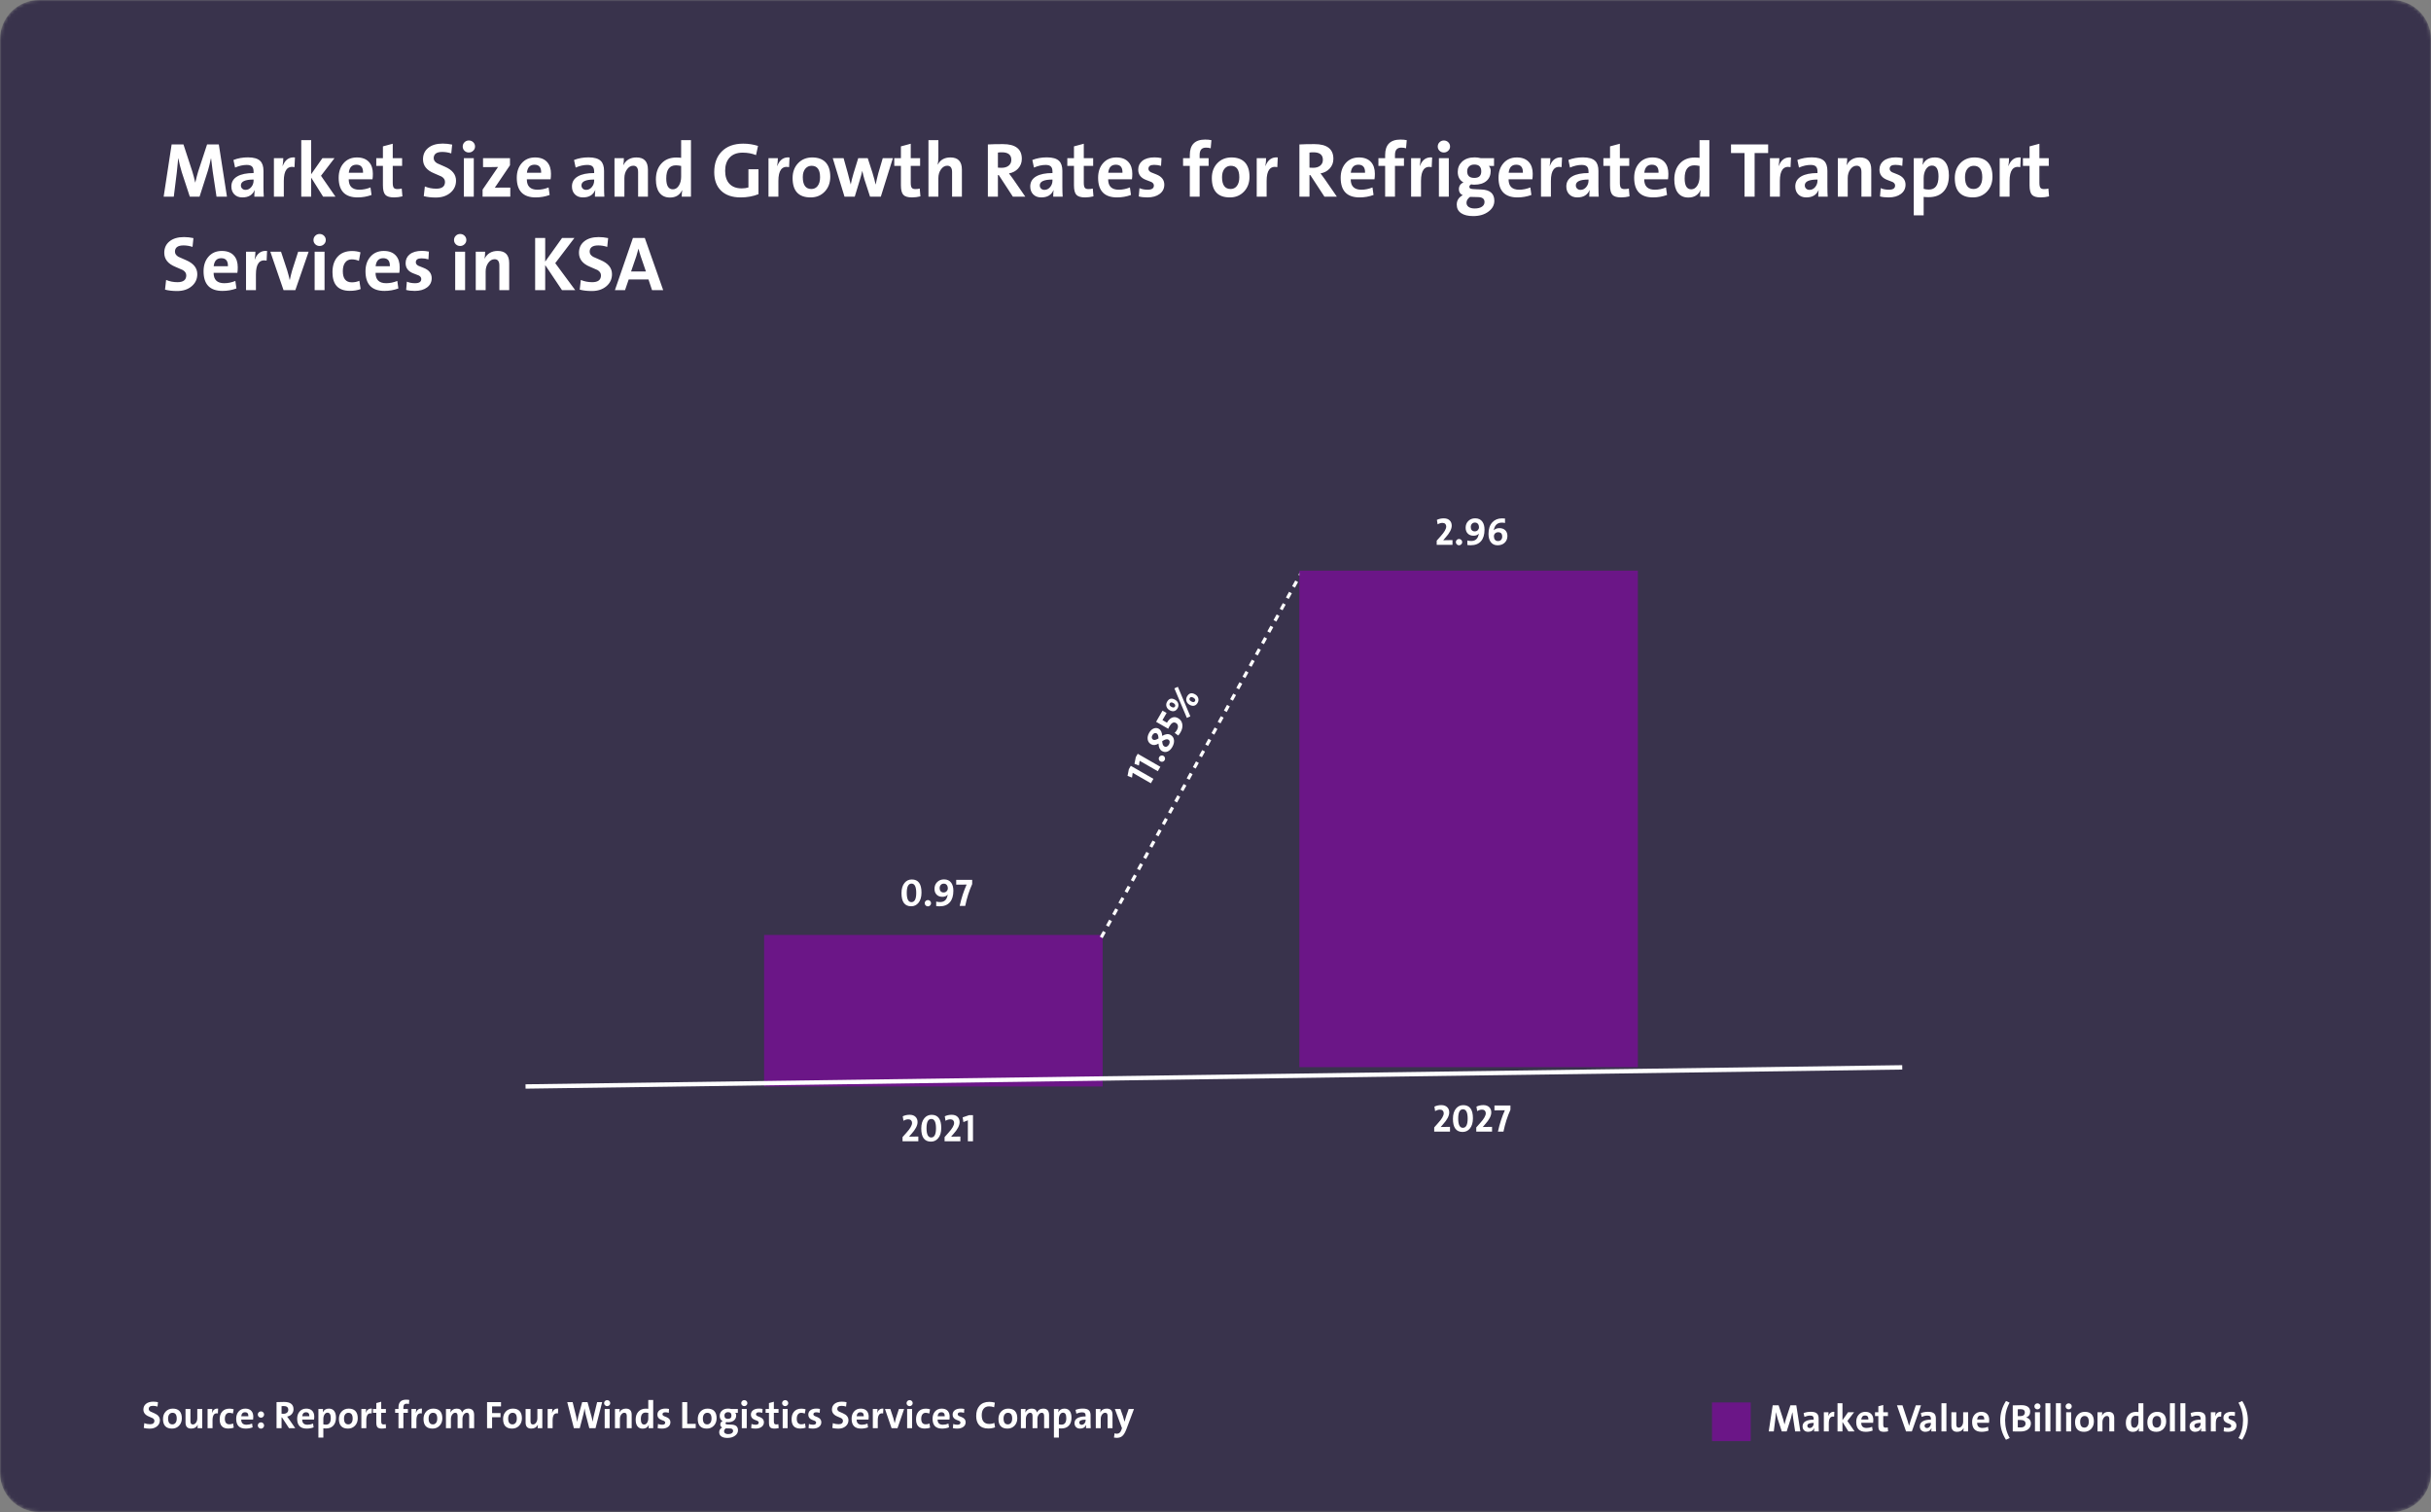
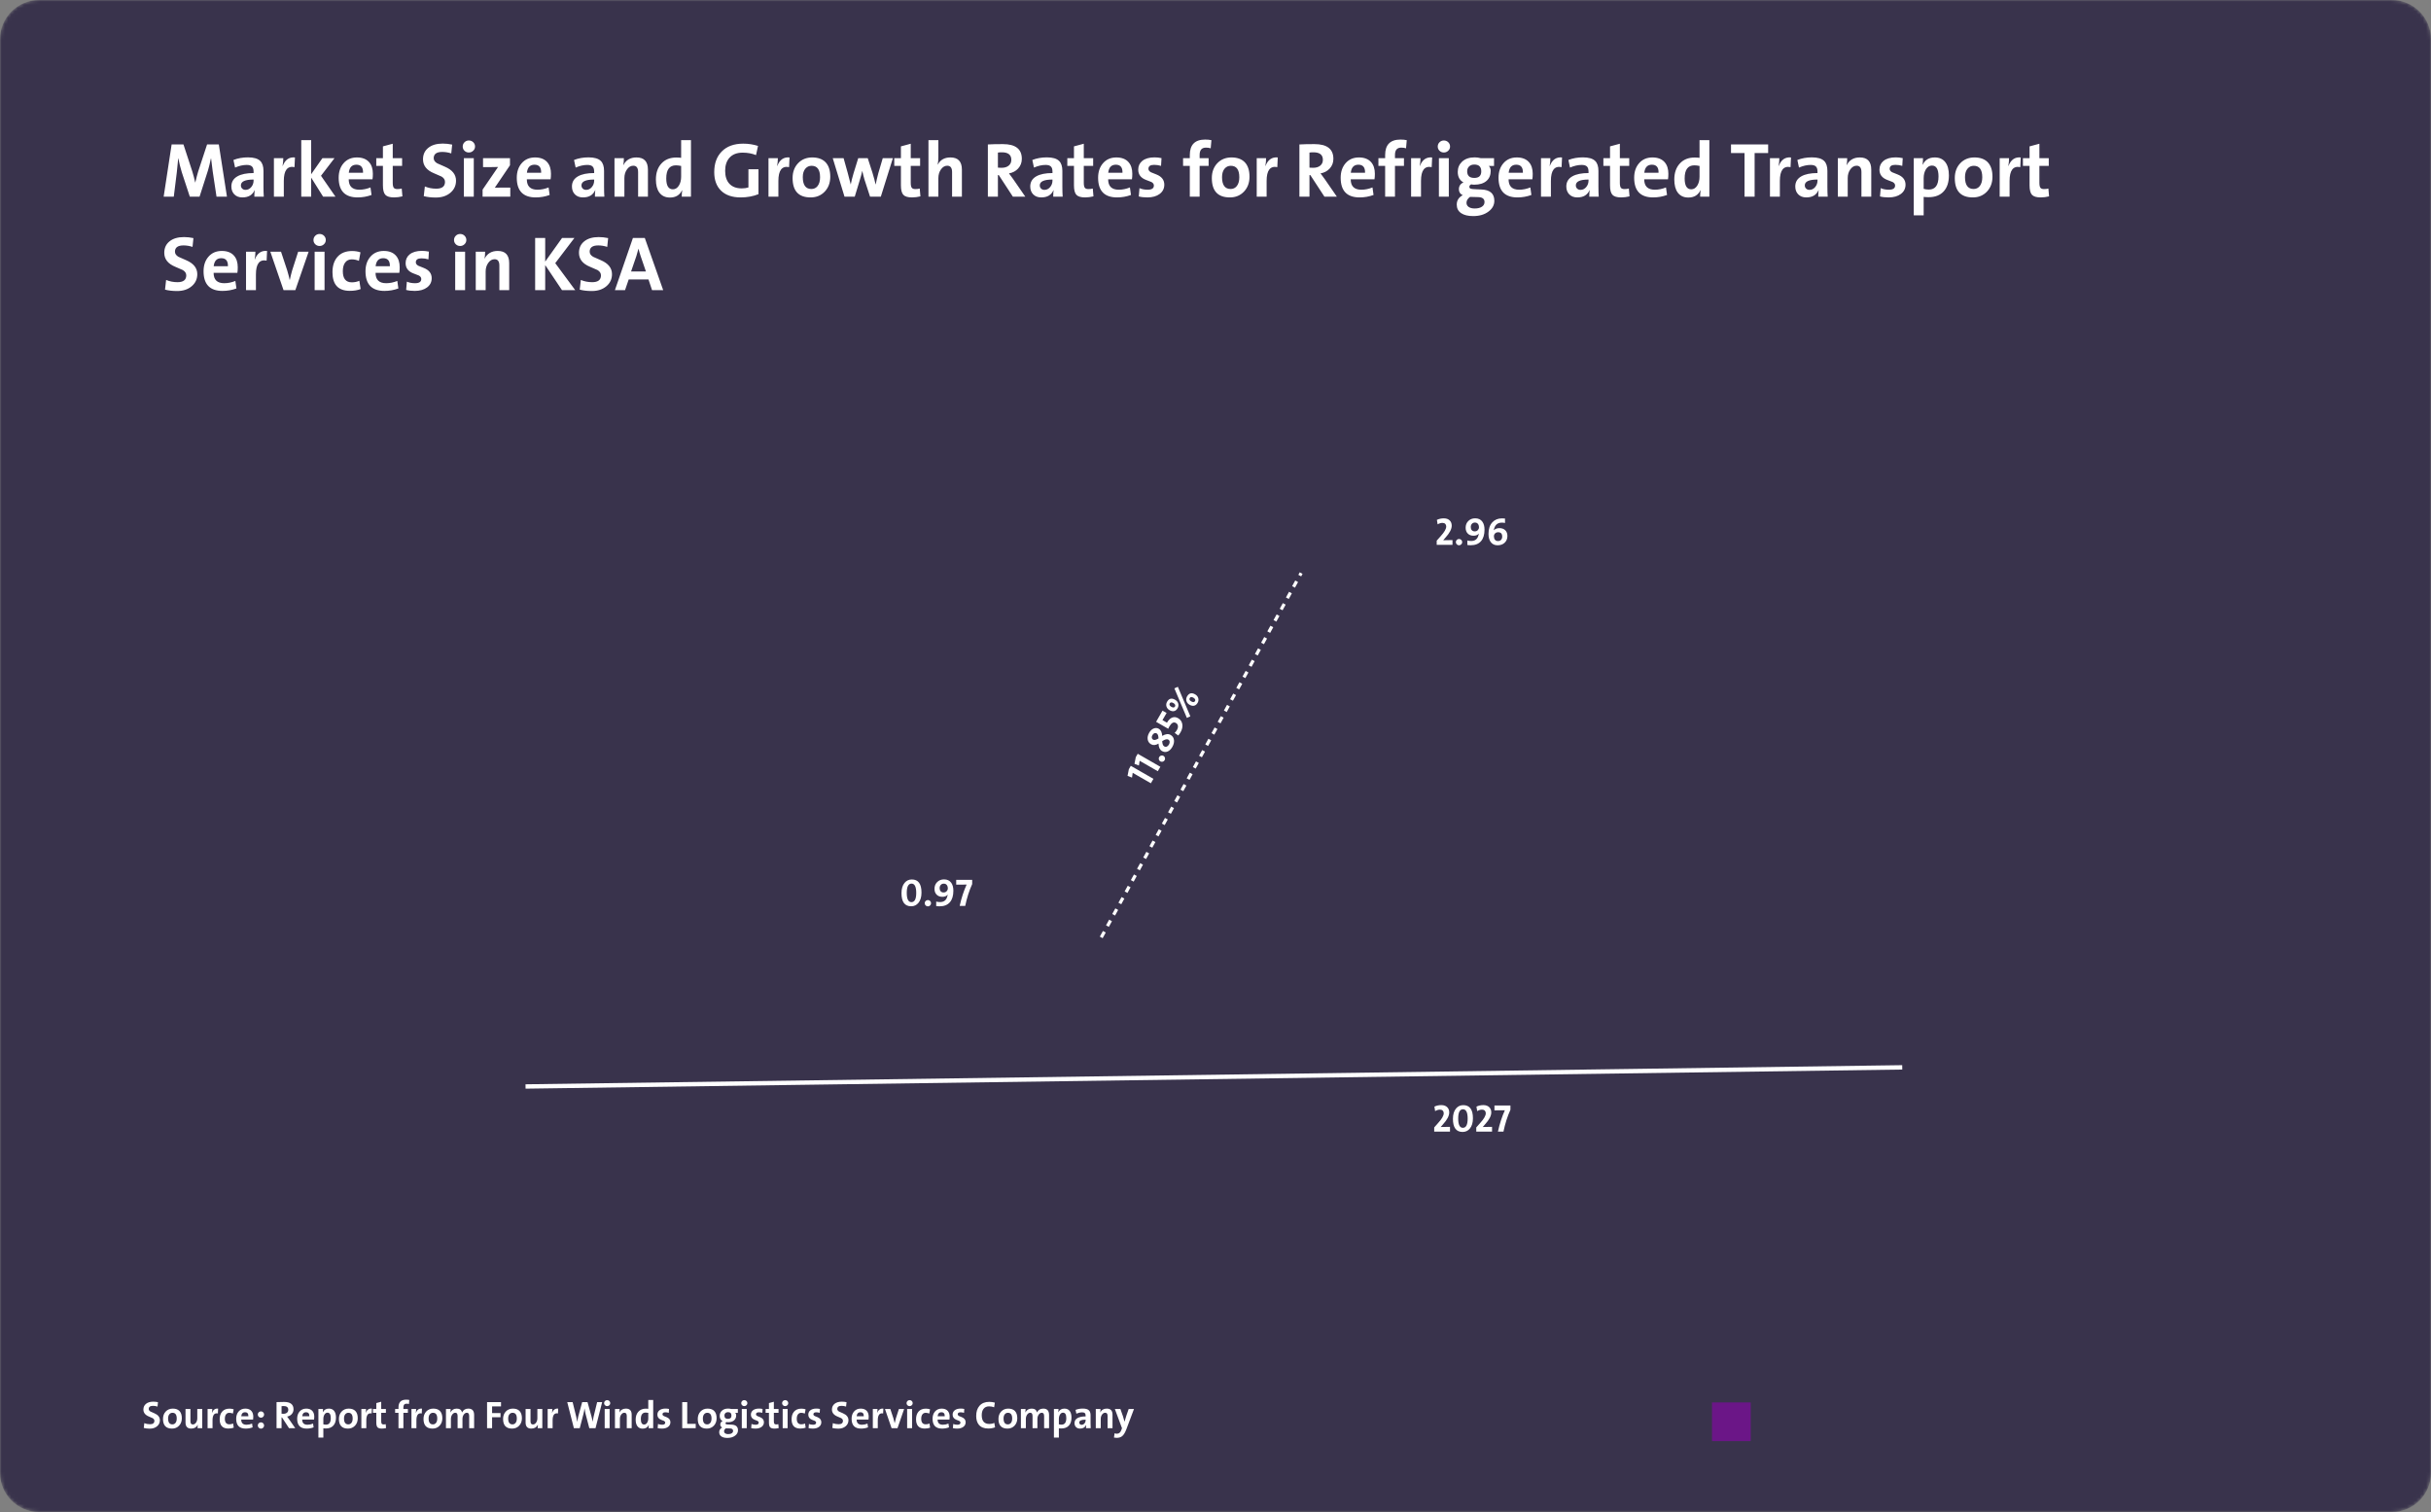
<svg xmlns="http://www.w3.org/2000/svg" width="754" height="469" viewBox="0 0 754 469" fill="none">
  <rect x="0" y="0" width="754" height="469" fill="#808080" stroke="none" />
  <g clip-path="url(#clip0_70_4396)">
    <mask id="mask0_70_4396" style="mask-type:luminance" maskUnits="userSpaceOnUse" x="0" y="0" width="754" height="469">
      <path d="M741.81 0H12.191C5.458 0 0 5.458 0 12.191V456.81C0 463.542 5.458 469 12.191 469H741.81C748.542 469 754 463.542 754 456.81V12.191C754 5.458 748.542 0 741.81 0Z" fill="white" />
    </mask>
    <g mask="url(#mask0_70_4396)">
      <path d="M741.81 0H12.191C5.458 0 0 5.458 0 12.191V456.81C0 463.542 5.458 469 12.191 469H741.81C748.542 469 754 463.542 754 456.81V12.191C754 5.458 748.542 0 741.81 0Z" fill="#39334C" />
    </g>
    <path d="M67.156 61L65.973 53.172C65.801 52 65.633 50.648 65.469 49.117H65.422C65.102 50.656 64.801 51.891 64.519 52.82L61.895 61H58.871L56.375 53.395C55.93 51.941 55.578 50.516 55.32 49.117H55.273C55.148 50.641 55.004 52.082 54.84 53.441L53.902 61H50.762L53.234 44.805H56.902L59.645 53.172C60.004 54.344 60.301 55.48 60.535 56.582H60.582C60.918 55.152 61.211 54.031 61.461 53.219L64.227 44.805H67.871L70.391 61H67.156ZM78.887 61C78.887 60.18 78.926 59.508 79.004 58.984L78.981 58.961C78.332 60.477 77.062 61.234 75.172 61.234C74.117 61.234 73.277 60.91 72.652 60.262C72.059 59.637 71.762 58.828 71.762 57.836C71.762 56.453 72.387 55.406 73.637 54.695C74.824 54.016 76.496 53.676 78.652 53.676V53.242C78.652 52.508 78.492 51.98 78.172 51.66C77.844 51.324 77.293 51.156 76.519 51.156C75.379 51.156 74.176 51.43 72.91 51.977L72.406 49.621C73.766 49.082 75.269 48.812 76.918 48.812C78.691 48.812 79.953 49.18 80.703 49.914C81.383 50.57 81.723 51.602 81.723 53.008V57.93C81.723 59.102 81.754 60.125 81.816 61H78.887ZM78.652 55.691C76.027 55.691 74.715 56.293 74.715 57.496C74.715 57.895 74.844 58.223 75.102 58.48C75.367 58.754 75.719 58.891 76.156 58.891C76.875 58.891 77.477 58.59 77.961 57.988C78.422 57.418 78.652 56.758 78.652 56.008V55.691ZM91.344 51.836C89.133 51.398 88.027 52.828 88.027 56.125V61H84.957V49.07H87.863C87.863 49.828 87.789 50.629 87.641 51.473H87.688C88.422 49.543 89.688 48.664 91.484 48.836L91.344 51.836ZM100.215 61L96.512 55.094V61H93.441V43.48H96.512V54.039L99.992 49.07H103.742L99.559 54.52L104.047 61H100.215ZM115.648 53.898C115.648 54.609 115.609 55.184 115.531 55.621H108.16C108.16 57.77 109.258 58.844 111.453 58.844C112.609 58.844 113.762 58.609 114.91 58.141L115.238 60.473C113.855 60.98 112.418 61.234 110.926 61.234C107.004 61.234 105.043 59.203 105.043 55.141C105.043 53.305 105.543 51.809 106.543 50.652C107.582 49.441 108.969 48.836 110.703 48.836C112.359 48.836 113.621 49.324 114.488 50.301C115.262 51.184 115.648 52.383 115.648 53.898ZM112.602 53.582C112.648 51.918 111.961 51.086 110.539 51.086C109.148 51.086 108.363 51.918 108.184 53.582H112.602ZM124.812 60.906C123.922 61.125 123.059 61.234 122.223 61.234C120.91 61.234 120.004 60.961 119.504 60.414C119.012 59.867 118.766 58.895 118.766 57.496V51.449H116.703V49.07H118.766V45.402L121.812 44.582V49.07H124.719V51.449H121.812V56.676C121.812 57.441 121.918 57.961 122.129 58.234C122.332 58.508 122.699 58.645 123.23 58.645C123.762 58.645 124.219 58.59 124.602 58.48L124.812 60.906ZM141.441 56.031C141.441 57.547 140.867 58.793 139.719 59.77C138.547 60.77 137.035 61.27 135.184 61.27C133.77 61.27 132.52 61.125 131.434 60.836L131.773 57.836C132.883 58.297 134.059 58.527 135.301 58.527C137.113 58.527 138.02 57.824 138.02 56.418C138.02 55.746 137.664 55.195 136.953 54.766C136.766 54.656 135.984 54.316 134.609 53.746C132.336 52.816 131.199 51.371 131.199 49.41C131.199 47.941 131.73 46.77 132.793 45.895C133.887 44.988 135.395 44.535 137.316 44.535C138.285 44.535 139.262 44.641 140.246 44.852L139.965 47.582C139.027 47.277 138.098 47.125 137.176 47.125C135.402 47.125 134.516 47.773 134.516 49.07C134.516 49.695 134.875 50.223 135.594 50.652C135.75 50.746 136.547 51.098 137.984 51.707C140.289 52.691 141.441 54.133 141.441 56.031ZM147.336 45.449C147.336 45.957 147.148 46.391 146.773 46.75C146.391 47.117 145.938 47.301 145.414 47.301C144.883 47.301 144.434 47.121 144.066 46.762C143.699 46.402 143.516 45.965 143.516 45.449C143.516 44.934 143.699 44.492 144.066 44.125C144.434 43.758 144.883 43.574 145.414 43.574C145.945 43.574 146.398 43.754 146.773 44.113C147.148 44.48 147.336 44.926 147.336 45.449ZM143.879 61V49.07H146.949V61H143.879ZM149.68 61V58.82L154.484 51.789C153.875 51.82 153.027 51.836 151.941 51.836H149.82V49.07H158.176V51.262L153.477 58.211C153.812 58.195 154.715 58.188 156.184 58.188H158.27V61H149.68ZM170.891 53.898C170.891 54.609 170.852 55.184 170.773 55.621H163.402C163.402 57.77 164.5 58.844 166.695 58.844C167.852 58.844 169.004 58.609 170.152 58.141L170.48 60.473C169.098 60.98 167.66 61.234 166.168 61.234C162.246 61.234 160.285 59.203 160.285 55.141C160.285 53.305 160.785 51.809 161.785 50.652C162.824 49.441 164.211 48.836 165.945 48.836C167.602 48.836 168.863 49.324 169.73 50.301C170.504 51.184 170.891 52.383 170.891 53.898ZM167.844 53.582C167.891 51.918 167.203 51.086 165.781 51.086C164.391 51.086 163.605 51.918 163.426 53.582H167.844ZM184.52 61C184.52 60.18 184.559 59.508 184.637 58.984L184.613 58.961C183.965 60.477 182.695 61.234 180.805 61.234C179.75 61.234 178.91 60.91 178.285 60.262C177.691 59.637 177.395 58.828 177.395 57.836C177.395 56.453 178.02 55.406 179.27 54.695C180.457 54.016 182.129 53.676 184.285 53.676V53.242C184.285 52.508 184.125 51.98 183.805 51.66C183.477 51.324 182.926 51.156 182.152 51.156C181.012 51.156 179.809 51.43 178.543 51.977L178.039 49.621C179.398 49.082 180.902 48.812 182.551 48.812C184.324 48.812 185.586 49.18 186.336 49.914C187.016 50.57 187.355 51.602 187.355 53.008V57.93C187.355 59.102 187.387 60.125 187.449 61H184.52ZM184.285 55.691C181.66 55.691 180.348 56.293 180.348 57.496C180.348 57.895 180.477 58.223 180.734 58.48C181 58.754 181.352 58.891 181.789 58.891C182.508 58.891 183.109 58.59 183.594 57.988C184.055 57.418 184.285 56.758 184.285 56.008V55.691ZM197.914 61V53.371C197.914 52.059 197.418 51.402 196.426 51.402C195.66 51.402 195.008 51.781 194.469 52.539C193.93 53.289 193.66 54.188 193.66 55.234V61H190.59V49.07H193.496C193.496 49.914 193.438 50.625 193.32 51.203H193.355C194.168 49.625 195.52 48.836 197.41 48.836C199.777 48.836 200.961 50.098 200.961 52.621V61H197.914ZM211.449 61C211.449 60.32 211.496 59.656 211.59 59.008H211.543C210.832 60.516 209.578 61.27 207.781 61.27C206.359 61.27 205.27 60.762 204.512 59.746C203.793 58.777 203.434 57.418 203.434 55.668C203.434 53.629 203.992 51.992 205.109 50.758C206.25 49.492 207.797 48.859 209.75 48.859C210.289 48.859 210.793 48.891 211.262 48.953V43.48H214.309V61H211.449ZM211.262 51.473C210.668 51.348 210.129 51.285 209.645 51.285C207.645 51.285 206.645 52.637 206.645 55.34C206.645 57.59 207.328 58.715 208.695 58.715C209.469 58.715 210.098 58.32 210.582 57.531C211.035 56.789 211.262 55.883 211.262 54.812V51.473ZM235.25 60.227C233.586 60.898 231.738 61.234 229.707 61.234C227.082 61.234 225.055 60.531 223.625 59.125C222.227 57.75 221.527 55.84 221.527 53.395C221.527 50.707 222.297 48.578 223.836 47.008C225.43 45.375 227.66 44.559 230.527 44.559C232.113 44.559 233.641 44.793 235.109 45.262L234.488 48.109C233.246 47.602 231.863 47.348 230.34 47.348C228.52 47.348 227.133 47.902 226.18 49.012C225.336 50.004 224.914 51.328 224.914 52.984C224.914 54.711 225.352 56.047 226.227 56.992C227.125 57.953 228.406 58.434 230.07 58.434C230.82 58.434 231.508 58.336 232.133 58.141V52.504H235.25V60.227ZM244.742 51.836C242.531 51.398 241.426 52.828 241.426 56.125V61H238.355V49.07H241.262C241.262 49.828 241.188 50.629 241.039 51.473H241.086C241.82 49.543 243.086 48.664 244.883 48.836L244.742 51.836ZM257.516 54.812C257.516 56.68 256.945 58.219 255.805 59.43C254.656 60.633 253.195 61.234 251.422 61.234C247.695 61.234 245.832 59.234 245.832 55.234C245.832 53.367 246.395 51.836 247.52 50.641C248.66 49.438 250.129 48.836 251.926 48.836C253.684 48.836 255.043 49.316 256.004 50.277C257.012 51.301 257.516 52.812 257.516 54.812ZM254.352 54.977C254.352 52.609 253.473 51.426 251.715 51.426C250.965 51.426 250.34 51.703 249.84 52.258C249.277 52.891 248.996 53.781 248.996 54.93C248.996 57.391 249.887 58.621 251.668 58.621C252.457 58.621 253.094 58.316 253.578 57.707C254.094 57.059 254.352 56.148 254.352 54.977ZM273.195 61H269.855L268.133 55.715C267.875 54.824 267.648 53.93 267.453 53.031H267.43C267.234 53.938 266.965 54.938 266.621 56.031L265.109 61H261.934L258.289 49.07H261.652L262.918 53.582C263.441 55.559 263.754 56.758 263.855 57.18H263.879C264.051 56.258 264.34 55.105 264.746 53.723L266.188 49.07H269.141L270.605 53.582C271.082 55.176 271.402 56.375 271.566 57.18H271.613C271.801 56.211 272.07 55.059 272.422 53.723L273.793 49.07H276.934L273.195 61ZM285.477 60.906C284.586 61.125 283.723 61.234 282.887 61.234C281.574 61.234 280.668 60.961 280.168 60.414C279.676 59.867 279.43 58.895 279.43 57.496V51.449H277.367V49.07H279.43V45.402L282.477 44.582V49.07H285.383V51.449H282.477V56.676C282.477 57.441 282.582 57.961 282.793 58.234C282.996 58.508 283.363 58.645 283.895 58.645C284.426 58.645 284.883 58.59 285.266 58.48L285.477 60.906ZM295.297 61V53.371C295.297 52.059 294.801 51.402 293.809 51.402C293.043 51.402 292.391 51.781 291.852 52.539C291.312 53.297 291.043 54.207 291.043 55.27V61H287.973V43.48H291.043V48.613C291.043 49.613 290.973 50.422 290.832 51.039H290.879C291.652 49.57 292.957 48.836 294.793 48.836C297.16 48.836 298.344 50.098 298.344 52.621V61H295.297ZM314.152 61L309.781 54.309H309.512V61H306.395V44.805C307.527 44.734 309.078 44.699 311.047 44.699C314.969 44.699 316.93 46.223 316.93 49.27C316.93 50.441 316.547 51.445 315.781 52.281C315.047 53.078 314.102 53.578 312.945 53.781C313.555 54.578 313.988 55.168 314.246 55.551L318.008 61H314.152ZM313.672 49.574C313.672 48.02 312.695 47.242 310.742 47.242C310.234 47.242 309.824 47.27 309.512 47.324V52C309.801 52.031 310.176 52.047 310.637 52.047C311.574 52.047 312.312 51.824 312.852 51.379C313.398 50.934 313.672 50.332 313.672 49.574ZM326.668 61C326.668 60.18 326.707 59.508 326.785 58.984L326.762 58.961C326.113 60.477 324.844 61.234 322.953 61.234C321.898 61.234 321.059 60.91 320.434 60.262C319.84 59.637 319.543 58.828 319.543 57.836C319.543 56.453 320.168 55.406 321.418 54.695C322.605 54.016 324.277 53.676 326.434 53.676V53.242C326.434 52.508 326.273 51.98 325.953 51.66C325.625 51.324 325.074 51.156 324.301 51.156C323.16 51.156 321.957 51.43 320.691 51.977L320.188 49.621C321.547 49.082 323.051 48.812 324.699 48.812C326.473 48.812 327.734 49.18 328.484 49.914C329.164 50.57 329.504 51.602 329.504 53.008V57.93C329.504 59.102 329.535 60.125 329.598 61H326.668ZM326.434 55.691C323.809 55.691 322.496 56.293 322.496 57.496C322.496 57.895 322.625 58.223 322.883 58.48C323.148 58.754 323.5 58.891 323.938 58.891C324.656 58.891 325.258 58.59 325.742 57.988C326.203 57.418 326.434 56.758 326.434 56.008V55.691ZM339.148 60.906C338.258 61.125 337.395 61.234 336.559 61.234C335.246 61.234 334.34 60.961 333.84 60.414C333.348 59.867 333.102 58.895 333.102 57.496V51.449H331.039V49.07H333.102V45.402L336.148 44.582V49.07H339.055V51.449H336.148V56.676C336.148 57.441 336.254 57.961 336.465 58.234C336.668 58.508 337.035 58.645 337.566 58.645C338.098 58.645 338.555 58.59 338.938 58.48L339.148 60.906ZM351.195 53.898C351.195 54.609 351.156 55.184 351.078 55.621H343.707C343.707 57.77 344.805 58.844 347 58.844C348.156 58.844 349.309 58.609 350.457 58.141L350.785 60.473C349.402 60.98 347.965 61.234 346.473 61.234C342.551 61.234 340.59 59.203 340.59 55.141C340.59 53.305 341.09 51.809 342.09 50.652C343.129 49.441 344.516 48.836 346.25 48.836C347.906 48.836 349.168 49.324 350.035 50.301C350.809 51.184 351.195 52.383 351.195 53.898ZM348.148 53.582C348.195 51.918 347.508 51.086 346.086 51.086C344.695 51.086 343.91 51.918 343.73 53.582H348.148ZM361.121 57.285C361.121 58.473 360.641 59.43 359.68 60.156C358.719 60.875 357.449 61.234 355.871 61.234C354.832 61.234 353.941 61.133 353.199 60.93L353.422 58.363C354.156 58.684 355.004 58.844 355.965 58.844C357.246 58.844 357.887 58.41 357.887 57.543C357.887 57.09 357.633 56.727 357.125 56.453C357.078 56.43 356.523 56.215 355.461 55.809C353.844 55.199 353.035 54.137 353.035 52.621C353.035 51.504 353.445 50.605 354.266 49.926C355.172 49.184 356.449 48.812 358.098 48.812C358.793 48.812 359.512 48.891 360.254 49.047L360.113 51.449C359.41 51.238 358.691 51.133 357.957 51.133C356.785 51.133 356.199 51.543 356.199 52.363C356.199 52.793 356.457 53.148 356.973 53.43L358.66 54.109C360.301 54.758 361.121 55.816 361.121 57.285ZM375.512 46C375.098 45.859 374.602 45.789 374.023 45.789C372.727 45.789 372.078 46.547 372.078 48.062V49.07H374.867V51.449H372.078V61H369.031V51.449H366.945V49.07H369.031V48.086C369.031 44.891 370.617 43.293 373.789 43.293C374.531 43.293 375.18 43.355 375.734 43.48L375.512 46ZM387.547 54.812C387.547 56.68 386.977 58.219 385.836 59.43C384.688 60.633 383.227 61.234 381.453 61.234C377.727 61.234 375.863 59.234 375.863 55.234C375.863 53.367 376.426 51.836 377.551 50.641C378.691 49.438 380.16 48.836 381.957 48.836C383.715 48.836 385.074 49.316 386.035 50.277C387.043 51.301 387.547 52.812 387.547 54.812ZM384.383 54.977C384.383 52.609 383.504 51.426 381.746 51.426C380.996 51.426 380.371 51.703 379.871 52.258C379.309 52.891 379.027 53.781 379.027 54.93C379.027 57.391 379.918 58.621 381.699 58.621C382.488 58.621 383.125 58.316 383.609 57.707C384.125 57.059 384.383 56.148 384.383 54.977ZM396.172 51.836C393.961 51.398 392.855 52.828 392.855 56.125V61H389.785V49.07H392.691C392.691 49.828 392.617 50.629 392.469 51.473H392.516C393.25 49.543 394.516 48.664 396.312 48.836L396.172 51.836ZM410.785 61L406.414 54.309H406.145V61H403.027V44.805C404.16 44.734 405.711 44.699 407.68 44.699C411.602 44.699 413.562 46.223 413.562 49.27C413.562 50.441 413.18 51.445 412.414 52.281C411.68 53.078 410.734 53.578 409.578 53.781C410.188 54.578 410.621 55.168 410.879 55.551L414.641 61H410.785ZM410.305 49.574C410.305 48.02 409.328 47.242 407.375 47.242C406.867 47.242 406.457 47.27 406.145 47.324V52C406.434 52.031 406.809 52.047 407.27 52.047C408.207 52.047 408.945 51.824 409.484 51.379C410.031 50.934 410.305 50.332 410.305 49.574ZM426.43 53.898C426.43 54.609 426.391 55.184 426.312 55.621H418.941C418.941 57.77 420.039 58.844 422.234 58.844C423.391 58.844 424.543 58.609 425.691 58.141L426.02 60.473C424.637 60.98 423.199 61.234 421.707 61.234C417.785 61.234 415.824 59.203 415.824 55.141C415.824 53.305 416.324 51.809 417.324 50.652C418.363 49.441 419.75 48.836 421.484 48.836C423.141 48.836 424.402 49.324 425.27 50.301C426.043 51.184 426.43 52.383 426.43 53.898ZM423.383 53.582C423.43 51.918 422.742 51.086 421.32 51.086C419.93 51.086 419.145 51.918 418.965 53.582H423.383ZM436.098 46C435.684 45.859 435.188 45.789 434.609 45.789C433.312 45.789 432.664 46.547 432.664 48.062V49.07H435.453V51.449H432.664V61H429.617V51.449H427.531V49.07H429.617V48.086C429.617 44.891 431.203 43.293 434.375 43.293C435.117 43.293 435.766 43.355 436.32 43.48L436.098 46ZM444.055 51.836C441.844 51.398 440.738 52.828 440.738 56.125V61H437.668V49.07H440.574C440.574 49.828 440.5 50.629 440.352 51.473H440.398C441.133 49.543 442.398 48.664 444.195 48.836L444.055 51.836ZM449.75 45.449C449.75 45.957 449.562 46.391 449.188 46.75C448.805 47.117 448.352 47.301 447.828 47.301C447.297 47.301 446.848 47.121 446.48 46.762C446.113 46.402 445.93 45.965 445.93 45.449C445.93 44.934 446.113 44.492 446.48 44.125C446.848 43.758 447.297 43.574 447.828 43.574C448.359 43.574 448.812 43.754 449.188 44.113C449.562 44.48 449.75 44.926 449.75 45.449ZM446.293 61V49.07H449.363V61H446.293ZM463.484 62.277C463.484 63.598 462.887 64.707 461.691 65.606C460.457 66.551 458.871 67.023 456.934 67.023C455.332 67.023 454.086 66.723 453.195 66.121C452.281 65.504 451.824 64.621 451.824 63.473C451.824 62.184 452.441 61.207 453.676 60.543C452.887 60.176 452.492 59.566 452.492 58.715C452.492 57.707 452.965 56.996 453.91 56.582C452.73 55.941 452.141 54.855 452.141 53.324C452.141 52.051 452.582 50.996 453.465 50.16C454.418 49.262 455.727 48.812 457.391 48.812C458.008 48.812 458.656 48.898 459.336 49.07H463.391V51.473H461.762C462.16 51.848 462.359 52.352 462.359 52.984C462.359 54.297 461.934 55.332 461.082 56.09C460.184 56.887 458.906 57.285 457.25 57.285C456.922 57.285 456.609 57.25 456.312 57.18C455.93 57.352 455.738 57.609 455.738 57.953C455.738 58.227 455.871 58.414 456.137 58.516C456.395 58.609 456.879 58.668 457.59 58.691L459.43 58.773C462.133 58.867 463.484 60.035 463.484 62.277ZM460.438 62.676C460.438 61.699 459.812 61.188 458.562 61.141L455.949 61.07C455.215 61.602 454.848 62.211 454.848 62.898C454.848 63.445 455.078 63.879 455.539 64.199C456 64.512 456.617 64.668 457.391 64.668C458.359 64.668 459.117 64.477 459.664 64.094C460.18 63.734 460.438 63.262 460.438 62.676ZM459.43 53.148C459.43 51.742 458.711 51.039 457.273 51.039C456.594 51.039 456.051 51.238 455.645 51.637C455.254 52.02 455.059 52.516 455.059 53.125C455.059 54.5 455.797 55.188 457.273 55.188C458.711 55.188 459.43 54.508 459.43 53.148ZM475.391 53.898C475.391 54.609 475.352 55.184 475.273 55.621H467.902C467.902 57.77 469 58.844 471.195 58.844C472.352 58.844 473.504 58.609 474.652 58.141L474.98 60.473C473.598 60.98 472.16 61.234 470.668 61.234C466.746 61.234 464.785 59.203 464.785 55.141C464.785 53.305 465.285 51.809 466.285 50.652C467.324 49.441 468.711 48.836 470.445 48.836C472.102 48.836 473.363 49.324 474.23 50.301C475.004 51.184 475.391 52.383 475.391 53.898ZM472.344 53.582C472.391 51.918 471.703 51.086 470.281 51.086C468.891 51.086 468.105 51.918 467.926 53.582H472.344ZM484.344 51.836C482.133 51.398 481.027 52.828 481.027 56.125V61H477.957V49.07H480.863C480.863 49.828 480.789 50.629 480.641 51.473H480.688C481.422 49.543 482.688 48.664 484.484 48.836L484.344 51.836ZM492.934 61C492.934 60.18 492.973 59.508 493.051 58.984L493.027 58.961C492.379 60.477 491.109 61.234 489.219 61.234C488.164 61.234 487.324 60.91 486.699 60.262C486.105 59.637 485.809 58.828 485.809 57.836C485.809 56.453 486.434 55.406 487.684 54.695C488.871 54.016 490.543 53.676 492.699 53.676V53.242C492.699 52.508 492.539 51.98 492.219 51.66C491.891 51.324 491.34 51.156 490.566 51.156C489.426 51.156 488.223 51.43 486.957 51.977L486.453 49.621C487.812 49.082 489.316 48.812 490.965 48.812C492.738 48.812 494 49.18 494.75 49.914C495.43 50.57 495.77 51.602 495.77 53.008V57.93C495.77 59.102 495.801 60.125 495.863 61H492.934ZM492.699 55.691C490.074 55.691 488.762 56.293 488.762 57.496C488.762 57.895 488.891 58.223 489.148 58.48C489.414 58.754 489.766 58.891 490.203 58.891C490.922 58.891 491.523 58.59 492.008 57.988C492.469 57.418 492.699 56.758 492.699 56.008V55.691ZM505.414 60.906C504.523 61.125 503.66 61.234 502.824 61.234C501.512 61.234 500.605 60.961 500.105 60.414C499.613 59.867 499.367 58.895 499.367 57.496V51.449H497.305V49.07H499.367V45.402L502.414 44.582V49.07H505.32V51.449H502.414V56.676C502.414 57.441 502.52 57.961 502.73 58.234C502.934 58.508 503.301 58.645 503.832 58.645C504.363 58.645 504.82 58.59 505.203 58.48L505.414 60.906ZM517.461 53.898C517.461 54.609 517.422 55.184 517.344 55.621H509.973C509.973 57.77 511.07 58.844 513.266 58.844C514.422 58.844 515.574 58.609 516.723 58.141L517.051 60.473C515.668 60.98 514.23 61.234 512.738 61.234C508.816 61.234 506.855 59.203 506.855 55.141C506.855 53.305 507.355 51.809 508.355 50.652C509.395 49.441 510.781 48.836 512.516 48.836C514.172 48.836 515.434 49.324 516.301 50.301C517.074 51.184 517.461 52.383 517.461 53.898ZM514.414 53.582C514.461 51.918 513.773 51.086 512.352 51.086C510.961 51.086 510.176 51.918 509.996 53.582H514.414ZM527.316 61C527.316 60.32 527.363 59.656 527.457 59.008H527.41C526.699 60.516 525.445 61.27 523.648 61.27C522.227 61.27 521.137 60.762 520.379 59.746C519.66 58.777 519.301 57.418 519.301 55.668C519.301 53.629 519.859 51.992 520.977 50.758C522.117 49.492 523.664 48.859 525.617 48.859C526.156 48.859 526.66 48.891 527.129 48.953V43.48H530.176V61H527.316ZM527.129 51.473C526.535 51.348 525.996 51.285 525.512 51.285C523.512 51.285 522.512 52.637 522.512 55.34C522.512 57.59 523.195 58.715 524.562 58.715C525.336 58.715 525.965 58.32 526.449 57.531C526.902 56.789 527.129 55.883 527.129 54.812V51.473ZM544.215 47.465V61H541.086V47.465H536.891V44.805H548.41V47.465H544.215ZM555.359 51.836C553.148 51.398 552.043 52.828 552.043 56.125V61H548.973V49.07H551.879C551.879 49.828 551.805 50.629 551.656 51.473H551.703C552.438 49.543 553.703 48.664 555.5 48.836L555.359 51.836ZM563.949 61C563.949 60.18 563.988 59.508 564.066 58.984L564.043 58.961C563.395 60.477 562.125 61.234 560.234 61.234C559.18 61.234 558.34 60.91 557.715 60.262C557.121 59.637 556.824 58.828 556.824 57.836C556.824 56.453 557.449 55.406 558.699 54.695C559.887 54.016 561.559 53.676 563.715 53.676V53.242C563.715 52.508 563.555 51.98 563.234 51.66C562.906 51.324 562.355 51.156 561.582 51.156C560.441 51.156 559.238 51.43 557.973 51.977L557.469 49.621C558.828 49.082 560.332 48.812 561.98 48.812C563.754 48.812 565.016 49.18 565.766 49.914C566.445 50.57 566.785 51.602 566.785 53.008V57.93C566.785 59.102 566.816 60.125 566.879 61H563.949ZM563.715 55.691C561.09 55.691 559.777 56.293 559.777 57.496C559.777 57.895 559.906 58.223 560.164 58.48C560.43 58.754 560.781 58.891 561.219 58.891C561.938 58.891 562.539 58.59 563.023 57.988C563.484 57.418 563.715 56.758 563.715 56.008V55.691ZM577.344 61V53.371C577.344 52.059 576.848 51.402 575.855 51.402C575.09 51.402 574.438 51.781 573.898 52.539C573.359 53.289 573.09 54.188 573.09 55.234V61H570.02V49.07H572.926C572.926 49.914 572.867 50.625 572.75 51.203H572.785C573.598 49.625 574.949 48.836 576.84 48.836C579.207 48.836 580.391 50.098 580.391 52.621V61H577.344ZM591.02 57.285C591.02 58.473 590.539 59.43 589.578 60.156C588.617 60.875 587.348 61.234 585.77 61.234C584.73 61.234 583.84 61.133 583.098 60.93L583.32 58.363C584.055 58.684 584.902 58.844 585.863 58.844C587.145 58.844 587.785 58.41 587.785 57.543C587.785 57.09 587.531 56.727 587.023 56.453C586.977 56.43 586.422 56.215 585.359 55.809C583.742 55.199 582.934 54.137 582.934 52.621C582.934 51.504 583.344 50.605 584.164 49.926C585.07 49.184 586.348 48.812 587.996 48.812C588.691 48.812 589.41 48.891 590.152 49.047L590.012 51.449C589.309 51.238 588.59 51.133 587.855 51.133C586.684 51.133 586.098 51.543 586.098 52.363C586.098 52.793 586.355 53.148 586.871 53.43L588.559 54.109C590.199 54.758 591.02 55.816 591.02 57.285ZM604.473 54.402C604.473 56.512 603.941 58.156 602.879 59.336C601.777 60.555 600.211 61.164 598.18 61.164C597.602 61.164 597.09 61.133 596.645 61.07V66.789H593.574V49.07H596.434C596.434 49.883 596.391 50.547 596.305 51.062H596.363C597.082 49.578 598.328 48.836 600.102 48.836C601.508 48.836 602.59 49.32 603.348 50.289C604.098 51.258 604.473 52.629 604.473 54.402ZM601.25 54.73C601.25 52.48 600.57 51.355 599.211 51.355C598.438 51.355 597.809 51.75 597.324 52.539C596.871 53.289 596.645 54.199 596.645 55.27V58.574C597.129 58.723 597.664 58.797 598.25 58.797C600.25 58.797 601.25 57.441 601.25 54.73ZM617.984 54.812C617.984 56.68 617.414 58.219 616.273 59.43C615.125 60.633 613.664 61.234 611.891 61.234C608.164 61.234 606.301 59.234 606.301 55.234C606.301 53.367 606.863 51.836 607.988 50.641C609.129 49.438 610.598 48.836 612.395 48.836C614.152 48.836 615.512 49.316 616.473 50.277C617.48 51.301 617.984 52.812 617.984 54.812ZM614.82 54.977C614.82 52.609 613.941 51.426 612.184 51.426C611.434 51.426 610.809 51.703 610.309 52.258C609.746 52.891 609.465 53.781 609.465 54.93C609.465 57.391 610.355 58.621 612.137 58.621C612.926 58.621 613.562 58.316 614.047 57.707C614.562 57.059 614.82 56.148 614.82 54.977ZM626.609 51.836C624.398 51.398 623.293 52.828 623.293 56.125V61H620.223V49.07H623.129C623.129 49.828 623.055 50.629 622.906 51.473H622.953C623.688 49.543 624.953 48.664 626.75 48.836L626.609 51.836ZM635.539 60.906C634.648 61.125 633.785 61.234 632.949 61.234C631.637 61.234 630.73 60.961 630.23 60.414C629.738 59.867 629.492 58.895 629.492 57.496V51.449H627.43V49.07H629.492V45.402L632.539 44.582V49.07H635.445V51.449H632.539V56.676C632.539 57.441 632.645 57.961 632.855 58.234C633.059 58.508 633.426 58.645 633.957 58.645C634.488 58.645 634.945 58.59 635.328 58.48L635.539 60.906ZM61.191 85.031C61.191 86.547 60.617 87.793 59.469 88.769C58.297 89.769 56.785 90.269 54.934 90.269C53.52 90.269 52.27 90.125 51.184 89.836L51.523 86.836C52.633 87.297 53.809 87.527 55.051 87.527C56.863 87.527 57.77 86.824 57.77 85.418C57.77 84.746 57.414 84.195 56.703 83.766C56.516 83.656 55.734 83.316 54.359 82.746C52.086 81.816 50.949 80.371 50.949 78.41C50.949 76.941 51.48 75.769 52.543 74.894C53.637 73.988 55.145 73.535 57.066 73.535C58.035 73.535 59.012 73.641 59.996 73.852L59.715 76.582C58.777 76.277 57.848 76.125 56.926 76.125C55.152 76.125 54.266 76.773 54.266 78.07C54.266 78.695 54.625 79.223 55.344 79.652C55.5 79.746 56.297 80.098 57.734 80.707C60.039 81.691 61.191 83.133 61.191 85.031ZM73.742 82.898C73.742 83.609 73.703 84.184 73.625 84.621H66.254C66.254 86.769 67.352 87.844 69.547 87.844C70.703 87.844 71.856 87.609 73.004 87.141L73.332 89.473C71.949 89.981 70.512 90.234 69.019 90.234C65.098 90.234 63.137 88.203 63.137 84.141C63.137 82.305 63.637 80.809 64.637 79.652C65.676 78.441 67.062 77.836 68.797 77.836C70.453 77.836 71.715 78.324 72.582 79.301C73.356 80.184 73.742 81.383 73.742 82.898ZM70.695 82.582C70.742 80.918 70.055 80.086 68.633 80.086C67.242 80.086 66.457 80.918 66.277 82.582H70.695ZM82.695 80.836C80.484 80.398 79.379 81.828 79.379 85.125V90H76.309V78.07H79.215C79.215 78.828 79.141 79.629 78.992 80.473H79.039C79.773 78.543 81.039 77.664 82.836 77.836L82.695 80.836ZM91.602 90H87.945L83.844 78.07H87.16L89.07 83.836C89.422 85.008 89.68 86 89.844 86.812H89.891C90.094 85.828 90.336 84.844 90.617 83.859L92.481 78.07H95.727L91.602 90ZM101.047 74.449C101.047 74.957 100.859 75.391 100.484 75.75C100.102 76.117 99.648 76.301 99.125 76.301C98.594 76.301 98.144 76.121 97.777 75.762C97.41 75.402 97.227 74.965 97.227 74.449C97.227 73.934 97.41 73.492 97.777 73.125C98.144 72.758 98.594 72.574 99.125 72.574C99.656 72.574 100.109 72.754 100.484 73.113C100.859 73.481 101.047 73.926 101.047 74.449ZM97.59 90V78.07H100.66V90H97.59ZM111.852 89.66C110.898 90.027 109.781 90.211 108.5 90.211C104.914 90.211 103.121 88.285 103.121 84.434C103.121 82.481 103.617 80.918 104.609 79.746C105.68 78.488 107.207 77.859 109.191 77.859C110.145 77.859 111.016 77.996 111.805 78.269L111.324 80.906C110.582 80.602 109.84 80.449 109.098 80.449C108.207 80.449 107.52 80.785 107.035 81.457C106.566 82.098 106.332 82.984 106.332 84.117C106.332 86.422 107.262 87.574 109.121 87.574C109.957 87.574 110.734 87.414 111.453 87.094L111.852 89.66ZM123.969 82.898C123.969 83.609 123.93 84.184 123.852 84.621H116.48C116.48 86.769 117.578 87.844 119.773 87.844C120.93 87.844 122.082 87.609 123.23 87.141L123.559 89.473C122.176 89.981 120.738 90.234 119.246 90.234C115.324 90.234 113.363 88.203 113.363 84.141C113.363 82.305 113.863 80.809 114.863 79.652C115.902 78.441 117.289 77.836 119.023 77.836C120.68 77.836 121.941 78.324 122.809 79.301C123.582 80.184 123.969 81.383 123.969 82.898ZM120.922 82.582C120.969 80.918 120.281 80.086 118.859 80.086C117.469 80.086 116.684 80.918 116.504 82.582H120.922ZM133.895 86.285C133.895 87.473 133.414 88.43 132.453 89.156C131.492 89.875 130.223 90.234 128.645 90.234C127.605 90.234 126.715 90.133 125.973 89.93L126.195 87.363C126.93 87.684 127.777 87.844 128.738 87.844C130.02 87.844 130.66 87.41 130.66 86.543C130.66 86.09 130.406 85.727 129.898 85.453C129.852 85.43 129.297 85.215 128.234 84.809C126.617 84.199 125.809 83.137 125.809 81.621C125.809 80.504 126.219 79.606 127.039 78.926C127.945 78.184 129.223 77.812 130.871 77.812C131.566 77.812 132.285 77.891 133.027 78.047L132.887 80.449C132.184 80.238 131.465 80.133 130.73 80.133C129.559 80.133 128.973 80.543 128.973 81.363C128.973 81.793 129.23 82.148 129.746 82.43L131.434 83.109C133.074 83.758 133.895 84.816 133.895 86.285ZM144.641 74.449C144.641 74.957 144.453 75.391 144.078 75.75C143.695 76.117 143.242 76.301 142.719 76.301C142.188 76.301 141.738 76.121 141.371 75.762C141.004 75.402 140.82 74.965 140.82 74.449C140.82 73.934 141.004 73.492 141.371 73.125C141.738 72.758 142.188 72.574 142.719 72.574C143.25 72.574 143.703 72.754 144.078 73.113C144.453 73.481 144.641 73.926 144.641 74.449ZM141.184 90V78.07H144.254V90H141.184ZM154.883 90V82.371C154.883 81.059 154.387 80.402 153.395 80.402C152.629 80.402 151.977 80.781 151.438 81.539C150.898 82.289 150.629 83.188 150.629 84.234V90H147.559V78.07H150.465C150.465 78.914 150.406 79.625 150.289 80.203H150.324C151.137 78.625 152.488 77.836 154.379 77.836C156.746 77.836 157.93 79.098 157.93 81.621V90H154.883ZM174.312 90L169.098 82.219V90H165.98V73.805H169.098V81.141L174.336 73.805H178.168L172.215 81.621L178.414 90H174.312ZM189.816 85.031C189.816 86.547 189.242 87.793 188.094 88.769C186.922 89.769 185.41 90.269 183.559 90.269C182.145 90.269 180.895 90.125 179.809 89.836L180.148 86.836C181.258 87.297 182.434 87.527 183.676 87.527C185.488 87.527 186.395 86.824 186.395 85.418C186.395 84.746 186.039 84.195 185.328 83.766C185.141 83.656 184.359 83.316 182.984 82.746C180.711 81.816 179.574 80.371 179.574 78.41C179.574 76.941 180.105 75.769 181.168 74.894C182.262 73.988 183.77 73.535 185.691 73.535C186.66 73.535 187.637 73.641 188.621 73.852L188.34 76.582C187.402 76.277 186.473 76.125 185.551 76.125C183.777 76.125 182.891 76.773 182.891 78.07C182.891 78.695 183.25 79.223 183.969 79.652C184.125 79.746 184.922 80.098 186.359 80.707C188.664 81.691 189.816 83.133 189.816 85.031ZM202.238 90L201.137 86.684H194.996L193.859 90H190.719L196.309 73.805H199.988L205.695 90H202.238ZM198.688 79.394C198.406 78.543 198.191 77.797 198.043 77.156H198.02C197.762 78.117 197.551 78.863 197.387 79.394L195.734 84.211H200.34L198.688 79.394Z" fill="white" />
-     <path d="M342 290H237V337H342V290Z" fill="#6B1687" />
    <path d="M163 337L590.001 331.068" stroke="white" stroke-width="1.358" />
-     <path d="M279.932 354V352.705L281.145 351.334C282.305 350.068 282.885 349.061 282.885 348.311C282.885 347.979 282.787 347.711 282.592 347.508C282.385 347.293 282.094 347.186 281.719 347.186C281.227 347.186 280.727 347.338 280.219 347.643L279.99 346.248C280.631 345.936 281.348 345.779 282.141 345.779C282.93 345.779 283.543 346 283.98 346.441C284.387 346.848 284.59 347.383 284.59 348.047C284.59 349.102 283.953 350.326 282.68 351.721L281.959 352.57C282.518 352.539 283.475 352.523 284.83 352.523V354H279.932ZM291.943 349.857C291.943 351.229 291.623 352.297 290.982 353.062C290.4 353.758 289.652 354.105 288.738 354.105C286.738 354.105 285.738 352.75 285.738 350.039C285.738 348.672 286.059 347.605 286.699 346.84C287.281 346.141 288.029 345.791 288.943 345.791C290.943 345.791 291.943 347.146 291.943 349.857ZM290.309 349.969C290.309 348.039 289.824 347.074 288.855 347.074C287.867 347.074 287.373 348.031 287.373 349.945C287.373 351.863 287.855 352.822 288.82 352.822C289.812 352.822 290.309 351.871 290.309 349.969ZM292.975 354V352.705L294.188 351.334C295.348 350.068 295.928 349.061 295.928 348.311C295.928 347.979 295.83 347.711 295.635 347.508C295.428 347.293 295.137 347.186 294.762 347.186C294.27 347.186 293.77 347.338 293.262 347.643L293.033 346.248C293.674 345.936 294.391 345.779 295.184 345.779C295.973 345.779 296.586 346 297.023 346.441C297.43 346.848 297.633 347.383 297.633 348.047C297.633 349.102 296.996 350.326 295.723 351.721L295.002 352.57C295.561 352.539 296.518 352.523 297.873 352.523V354H292.975ZM300.193 354V347.496L298.805 348.047L298.576 346.582L300.568 345.902H301.781V354H300.193Z" fill="white" />
-     <path d="M556.783 444L556.191 440.086C556.105 439.5 556.021 438.824 555.939 438.059H555.916C555.756 438.828 555.605 439.445 555.465 439.91L554.152 444H552.641L551.393 440.197C551.17 439.471 550.994 438.758 550.865 438.059H550.842C550.779 438.82 550.707 439.541 550.625 440.221L550.156 444H548.586L549.822 435.902H551.656L553.027 440.086C553.207 440.672 553.355 441.24 553.473 441.791H553.496C553.664 441.076 553.811 440.516 553.936 440.109L555.318 435.902H557.141L558.4 444H556.783ZM562.648 444C562.648 443.59 562.668 443.254 562.707 442.992L562.695 442.98C562.371 443.738 561.736 444.117 560.791 444.117C560.264 444.117 559.844 443.955 559.531 443.631C559.234 443.318 559.086 442.914 559.086 442.418C559.086 441.727 559.398 441.203 560.023 440.848C560.617 440.508 561.453 440.338 562.531 440.338V440.121C562.531 439.754 562.451 439.49 562.291 439.33C562.127 439.162 561.852 439.078 561.465 439.078C560.895 439.078 560.293 439.215 559.66 439.488L559.408 438.311C560.088 438.041 560.84 437.906 561.664 437.906C562.551 437.906 563.182 438.09 563.557 438.457C563.896 438.785 564.066 439.301 564.066 440.004V442.465C564.066 443.051 564.082 443.562 564.113 444H562.648ZM562.531 441.346C561.219 441.346 560.562 441.646 560.562 442.248C560.562 442.447 560.627 442.611 560.756 442.74C560.889 442.877 561.064 442.945 561.283 442.945C561.643 442.945 561.943 442.795 562.186 442.494C562.416 442.209 562.531 441.879 562.531 441.504V441.346ZM568.877 439.418C567.771 439.199 567.219 439.914 567.219 441.562V444H565.684V438.035H567.137C567.137 438.414 567.1 438.814 567.025 439.236H567.049C567.416 438.271 568.049 437.832 568.947 437.918L568.877 439.418ZM573.312 444L571.461 441.047V444H569.926V435.24H571.461V440.52L573.201 438.035H575.076L572.984 440.76L575.229 444H573.312ZM581.029 440.449C581.029 440.805 581.01 441.092 580.971 441.311H577.285C577.285 442.385 577.834 442.922 578.932 442.922C579.51 442.922 580.086 442.805 580.66 442.57L580.824 443.736C580.133 443.99 579.414 444.117 578.668 444.117C576.707 444.117 575.727 443.102 575.727 441.07C575.727 440.152 575.977 439.404 576.477 438.826C576.996 438.221 577.689 437.918 578.557 437.918C579.385 437.918 580.016 438.162 580.449 438.65C580.836 439.092 581.029 439.691 581.029 440.449ZM579.506 440.291C579.529 439.459 579.186 439.043 578.475 439.043C577.779 439.043 577.387 439.459 577.297 440.291H579.506ZM585.611 443.953C585.166 444.062 584.734 444.117 584.316 444.117C583.66 444.117 583.207 443.98 582.957 443.707C582.711 443.434 582.588 442.947 582.588 442.248V439.225H581.557V438.035H582.588V436.201L584.111 435.791V438.035H585.564V439.225H584.111V441.838C584.111 442.221 584.164 442.48 584.27 442.617C584.371 442.754 584.555 442.822 584.82 442.822C585.086 442.822 585.314 442.795 585.506 442.74L585.611 443.953ZM592.982 444H591.184L588.365 435.902H590.07L591.641 440.643C591.852 441.26 592.008 441.779 592.109 442.201H592.133C592.254 441.721 592.418 441.168 592.625 440.543L594.219 435.902H595.83L592.982 444ZM599.012 444C599.012 443.59 599.031 443.254 599.07 442.992L599.059 442.98C598.734 443.738 598.1 444.117 597.154 444.117C596.627 444.117 596.207 443.955 595.895 443.631C595.598 443.318 595.449 442.914 595.449 442.418C595.449 441.727 595.762 441.203 596.387 440.848C596.98 440.508 597.816 440.338 598.895 440.338V440.121C598.895 439.754 598.814 439.49 598.654 439.33C598.49 439.162 598.215 439.078 597.828 439.078C597.258 439.078 596.656 439.215 596.023 439.488L595.771 438.311C596.451 438.041 597.203 437.906 598.027 437.906C598.914 437.906 599.545 438.09 599.92 438.457C600.26 438.785 600.43 439.301 600.43 440.004V442.465C600.43 443.051 600.445 443.562 600.477 444H599.012ZM598.895 441.346C597.582 441.346 596.926 441.646 596.926 442.248C596.926 442.447 596.99 442.611 597.119 442.74C597.252 442.877 597.428 442.945 597.646 442.945C598.006 442.945 598.307 442.795 598.549 442.494C598.779 442.209 598.895 441.879 598.895 441.504V441.346ZM602.164 444V435.24H603.699V444H602.164ZM608.99 444C608.99 443.539 609.014 443.184 609.061 442.934H609.049C608.639 443.723 607.963 444.117 607.021 444.117C605.838 444.117 605.246 443.486 605.246 442.225V438.035H606.77V441.85C606.77 442.506 607.018 442.834 607.514 442.834C607.9 442.834 608.229 442.645 608.498 442.266C608.764 441.895 608.896 441.445 608.896 440.918V438.035H610.432V444H608.99ZM616.971 440.449C616.971 440.805 616.951 441.092 616.912 441.311H613.227C613.227 442.385 613.775 442.922 614.873 442.922C615.451 442.922 616.027 442.805 616.602 442.57L616.766 443.736C616.074 443.99 615.355 444.117 614.609 444.117C612.648 444.117 611.668 443.102 611.668 441.07C611.668 440.152 611.918 439.404 612.418 438.826C612.938 438.221 613.631 437.918 614.498 437.918C615.326 437.918 615.957 438.162 616.391 438.65C616.777 439.092 616.971 439.691 616.971 440.449ZM615.447 440.291C615.471 439.459 615.127 439.043 614.416 439.043C613.721 439.043 613.328 439.459 613.238 440.291H615.447ZM622.168 446.578C620.984 444.719 620.393 442.719 620.393 440.578C620.393 438.426 620.988 436.418 622.18 434.555L623.299 435.07C622.369 436.73 621.904 438.547 621.904 440.52C621.904 442.551 622.381 444.391 623.334 446.039L622.168 446.578ZM629.908 441.504C629.908 442.203 629.66 442.779 629.164 443.232C628.586 443.76 627.744 444.023 626.639 444.023L625.637 444.012C625.109 444.004 624.656 444 624.277 444V435.914C625.039 435.871 625.936 435.85 626.967 435.85C627.838 435.85 628.508 436.021 628.977 436.365C629.445 436.713 629.68 437.209 629.68 437.854C629.68 438.736 629.271 439.342 628.455 439.67V439.693C628.885 439.783 629.234 439.994 629.504 440.326C629.773 440.662 629.908 441.055 629.908 441.504ZM628.021 438.105C628.021 437.434 627.586 437.098 626.715 437.098C626.465 437.098 626.172 437.105 625.836 437.121V439.248C625.965 439.256 626.178 439.26 626.475 439.26C627.506 439.26 628.021 438.875 628.021 438.105ZM628.238 441.551C628.238 440.801 627.666 440.426 626.521 440.426C626.178 440.426 625.949 440.43 625.836 440.438V442.729C626.223 442.752 626.512 442.764 626.703 442.764C627.199 442.764 627.582 442.65 627.852 442.424C628.109 442.209 628.238 441.918 628.238 441.551ZM632.896 436.225C632.896 436.479 632.803 436.695 632.615 436.875C632.424 437.059 632.197 437.15 631.936 437.15C631.67 437.15 631.445 437.061 631.262 436.881C631.078 436.701 630.986 436.482 630.986 436.225C630.986 435.967 631.078 435.746 631.262 435.562C631.445 435.379 631.67 435.287 631.936 435.287C632.201 435.287 632.428 435.377 632.615 435.557C632.803 435.74 632.896 435.963 632.896 436.225ZM631.168 444V438.035H632.703V444H631.168ZM634.414 444V435.24H635.949V444H634.414ZM637.66 444V435.24H639.195V444H637.66ZM642.576 436.225C642.576 436.479 642.482 436.695 642.295 436.875C642.104 437.059 641.877 437.15 641.615 437.15C641.35 437.15 641.125 437.061 640.941 436.881C640.758 436.701 640.666 436.482 640.666 436.225C640.666 435.967 640.758 435.746 640.941 435.562C641.125 435.379 641.35 435.287 641.615 435.287C641.881 435.287 642.107 435.377 642.295 435.557C642.482 435.74 642.576 435.963 642.576 436.225ZM640.848 444V438.035H642.383V444H640.848ZM649.443 440.906C649.443 441.84 649.158 442.609 648.588 443.215C648.014 443.816 647.283 444.117 646.396 444.117C644.533 444.117 643.602 443.117 643.602 441.117C643.602 440.184 643.883 439.418 644.445 438.82C645.016 438.219 645.75 437.918 646.648 437.918C647.527 437.918 648.207 438.158 648.688 438.639C649.191 439.15 649.443 439.906 649.443 440.906ZM647.861 440.988C647.861 439.805 647.422 439.213 646.543 439.213C646.168 439.213 645.855 439.352 645.605 439.629C645.324 439.945 645.184 440.391 645.184 440.965C645.184 442.195 645.629 442.811 646.52 442.811C646.914 442.811 647.232 442.658 647.475 442.354C647.732 442.029 647.861 441.574 647.861 440.988ZM654.225 444V440.186C654.225 439.529 653.977 439.201 653.48 439.201C653.098 439.201 652.771 439.391 652.502 439.77C652.232 440.145 652.098 440.594 652.098 441.117V444H650.562V438.035H652.016C652.016 438.457 651.986 438.812 651.928 439.102H651.945C652.352 438.312 653.027 437.918 653.973 437.918C655.156 437.918 655.748 438.549 655.748 439.811V444H654.225ZM663.359 444C663.359 443.66 663.383 443.328 663.43 443.004H663.406C663.051 443.758 662.424 444.135 661.525 444.135C660.814 444.135 660.27 443.881 659.891 443.373C659.531 442.889 659.352 442.209 659.352 441.334C659.352 440.314 659.631 439.496 660.189 438.879C660.76 438.246 661.533 437.93 662.51 437.93C662.779 437.93 663.031 437.945 663.266 437.977V435.24H664.789V444H663.359ZM663.266 439.236C662.969 439.174 662.699 439.143 662.457 439.143C661.457 439.143 660.957 439.818 660.957 441.17C660.957 442.295 661.299 442.857 661.982 442.857C662.369 442.857 662.684 442.66 662.926 442.266C663.152 441.895 663.266 441.441 663.266 440.906V439.236ZM671.861 440.906C671.861 441.84 671.576 442.609 671.006 443.215C670.432 443.816 669.701 444.117 668.814 444.117C666.951 444.117 666.02 443.117 666.02 441.117C666.02 440.184 666.301 439.418 666.863 438.82C667.434 438.219 668.168 437.918 669.066 437.918C669.945 437.918 670.625 438.158 671.105 438.639C671.609 439.15 671.861 439.906 671.861 440.906ZM670.279 440.988C670.279 439.805 669.84 439.213 668.961 439.213C668.586 439.213 668.273 439.352 668.023 439.629C667.742 439.945 667.602 440.391 667.602 440.965C667.602 442.195 668.047 442.811 668.938 442.811C669.332 442.811 669.65 442.658 669.893 442.354C670.15 442.029 670.279 441.574 670.279 440.988ZM673.027 444V435.24H674.562V444H673.027ZM676.273 444V435.24H677.809V444H676.273ZM682.684 444C682.684 443.59 682.703 443.254 682.742 442.992L682.73 442.98C682.406 443.738 681.771 444.117 680.826 444.117C680.299 444.117 679.879 443.955 679.566 443.631C679.27 443.318 679.121 442.914 679.121 442.418C679.121 441.727 679.434 441.203 680.059 440.848C680.652 440.508 681.488 440.338 682.566 440.338V440.121C682.566 439.754 682.486 439.49 682.326 439.33C682.162 439.162 681.887 439.078 681.5 439.078C680.93 439.078 680.328 439.215 679.695 439.488L679.443 438.311C680.123 438.041 680.875 437.906 681.699 437.906C682.586 437.906 683.217 438.09 683.592 438.457C683.932 438.785 684.102 439.301 684.102 440.004V442.465C684.102 443.051 684.117 443.562 684.148 444H682.684ZM682.566 441.346C681.254 441.346 680.598 441.646 680.598 442.248C680.598 442.447 680.662 442.611 680.791 442.74C680.924 442.877 681.1 442.945 681.318 442.945C681.678 442.945 681.979 442.795 682.221 442.494C682.451 442.209 682.566 441.879 682.566 441.504V441.346ZM688.912 439.418C687.807 439.199 687.254 439.914 687.254 441.562V444H685.719V438.035H687.172C687.172 438.414 687.135 438.814 687.061 439.236H687.084C687.451 438.271 688.084 437.832 688.982 437.918L688.912 439.418ZM693.652 442.143C693.652 442.736 693.412 443.215 692.932 443.578C692.451 443.938 691.816 444.117 691.027 444.117C690.508 444.117 690.062 444.066 689.691 443.965L689.803 442.682C690.17 442.842 690.594 442.922 691.074 442.922C691.715 442.922 692.035 442.705 692.035 442.271C692.035 442.045 691.908 441.863 691.654 441.727C691.631 441.715 691.354 441.607 690.822 441.404C690.014 441.1 689.609 440.568 689.609 439.811C689.609 439.252 689.814 438.803 690.225 438.463C690.678 438.092 691.316 437.906 692.141 437.906C692.488 437.906 692.848 437.945 693.219 438.023L693.148 439.225C692.797 439.119 692.438 439.066 692.07 439.066C691.484 439.066 691.191 439.271 691.191 439.682C691.191 439.896 691.32 440.074 691.578 440.215L692.422 440.555C693.242 440.879 693.652 441.408 693.652 442.143ZM697.197 440.543C697.197 442.703 696.602 444.715 695.41 446.578L694.291 446.062C695.229 444.414 695.697 442.594 695.697 440.602C695.697 438.602 695.225 436.762 694.279 435.082L695.445 434.555C696.613 436.426 697.197 438.422 697.197 440.543Z" fill="white" />
    <path d="M444.834 351V349.705L446.047 348.334C447.207 347.068 447.787 346.061 447.787 345.311C447.787 344.979 447.689 344.711 447.494 344.508C447.287 344.293 446.996 344.186 446.621 344.186C446.129 344.186 445.629 344.338 445.121 344.643L444.893 343.248C445.533 342.936 446.25 342.779 447.043 342.779C447.832 342.779 448.445 343 448.883 343.441C449.289 343.848 449.492 344.383 449.492 345.047C449.492 346.102 448.855 347.326 447.582 348.721L446.861 349.57C447.42 349.539 448.377 349.523 449.732 349.523V351H444.834ZM456.846 346.857C456.846 348.229 456.525 349.297 455.885 350.062C455.303 350.758 454.555 351.105 453.641 351.105C451.641 351.105 450.641 349.75 450.641 347.039C450.641 345.672 450.961 344.605 451.602 343.84C452.184 343.141 452.932 342.791 453.846 342.791C455.846 342.791 456.846 344.146 456.846 346.857ZM455.211 346.969C455.211 345.039 454.727 344.074 453.758 344.074C452.77 344.074 452.275 345.031 452.275 346.945C452.275 348.863 452.758 349.822 453.723 349.822C454.715 349.822 455.211 348.871 455.211 346.969ZM457.877 351V349.705L459.09 348.334C460.25 347.068 460.83 346.061 460.83 345.311C460.83 344.979 460.732 344.711 460.537 344.508C460.33 344.293 460.039 344.186 459.664 344.186C459.172 344.186 458.672 344.338 458.164 344.643L457.936 343.248C458.576 342.936 459.293 342.779 460.086 342.779C460.875 342.779 461.488 343 461.926 343.441C462.332 343.848 462.535 344.383 462.535 345.047C462.535 346.102 461.898 347.326 460.625 348.721L459.904 349.57C460.463 349.539 461.42 349.523 462.775 349.523V351H457.877ZM468.477 344.221C467.539 346.287 466.818 348.547 466.314 351H464.598C465.129 348.586 465.846 346.379 466.748 344.379C466.139 344.395 465.062 344.402 463.52 344.402V342.902H468.477V344.221Z" fill="white" />
    <path d="M445.607 169V167.705L446.82 166.334C447.98 165.068 448.561 164.061 448.561 163.311C448.561 162.979 448.463 162.711 448.268 162.508C448.061 162.293 447.77 162.186 447.395 162.186C446.902 162.186 446.402 162.338 445.895 162.643L445.666 161.248C446.307 160.936 447.023 160.779 447.816 160.779C448.605 160.779 449.219 161 449.656 161.441C450.062 161.848 450.266 162.383 450.266 163.047C450.266 164.102 449.629 165.326 448.355 166.721L447.635 167.57C448.193 167.539 449.15 167.523 450.506 167.523V169H445.607ZM453.518 168.15C453.518 168.42 453.42 168.65 453.225 168.842C453.033 169.037 452.803 169.135 452.533 169.135C452.264 169.135 452.031 169.037 451.836 168.842C451.645 168.65 451.549 168.42 451.549 168.15C451.549 167.885 451.645 167.656 451.836 167.465C452.031 167.273 452.264 167.178 452.533 167.178C452.803 167.178 453.033 167.273 453.225 167.465C453.42 167.656 453.518 167.885 453.518 168.15ZM460.438 164.283C460.438 165.83 460.078 167.02 459.359 167.852C458.629 168.695 457.572 169.117 456.189 169.117C455.783 169.117 455.424 169.09 455.111 169.035V167.646C455.467 167.748 455.867 167.799 456.312 167.799C457.5 167.799 458.244 167.227 458.545 166.082L458.697 165.508L458.686 165.496C458.326 165.945 457.771 166.17 457.021 166.17C456.271 166.17 455.678 165.943 455.24 165.49C454.803 165.045 454.584 164.443 454.584 163.686C454.584 162.846 454.861 162.15 455.416 161.6C455.971 161.045 456.682 160.768 457.549 160.768C458.533 160.768 459.277 161.121 459.781 161.828C460.219 162.445 460.438 163.264 460.438 164.283ZM458.715 163.586C458.715 163.113 458.602 162.744 458.375 162.479C458.156 162.217 457.854 162.086 457.467 162.086C457.084 162.086 456.775 162.213 456.541 162.467C456.299 162.725 456.178 163.062 456.178 163.48C456.178 163.891 456.285 164.215 456.5 164.453C456.719 164.699 457.027 164.822 457.426 164.822C457.805 164.822 458.119 164.689 458.369 164.424C458.6 164.182 458.715 163.902 458.715 163.586ZM467.539 166.229C467.539 167.096 467.258 167.797 466.695 168.332C466.129 168.867 465.395 169.135 464.492 169.135C463.547 169.135 462.826 168.783 462.33 168.08C461.893 167.455 461.674 166.629 461.674 165.602C461.674 164.051 462.078 162.846 462.887 161.986C463.633 161.189 464.621 160.791 465.852 160.791C466.281 160.791 466.596 160.807 466.795 160.838V162.221C466.51 162.146 466.188 162.109 465.828 162.109C464.543 162.109 463.734 162.758 463.402 164.055L463.309 164.465L463.32 164.477C463.758 164.035 464.338 163.814 465.061 163.814C465.826 163.814 466.434 164.037 466.883 164.482C467.32 164.92 467.539 165.502 467.539 166.229ZM465.922 166.445C465.922 165.539 465.502 165.086 464.662 165.086C464.271 165.086 463.953 165.213 463.707 165.467C463.473 165.705 463.355 165.998 463.355 166.346C463.355 166.803 463.465 167.162 463.684 167.424C463.91 167.689 464.225 167.822 464.627 167.822C465.018 167.822 465.332 167.695 465.57 167.441C465.805 167.188 465.922 166.855 465.922 166.445Z" fill="white" />
    <path d="M285.812 276.857C285.812 278.229 285.492 279.297 284.852 280.062C284.27 280.758 283.521 281.105 282.607 281.105C280.607 281.105 279.607 279.75 279.607 277.039C279.607 275.672 279.928 274.605 280.568 273.84C281.15 273.141 281.898 272.791 282.812 272.791C284.812 272.791 285.812 274.146 285.812 276.857ZM284.178 276.969C284.178 275.039 283.693 274.074 282.725 274.074C281.736 274.074 281.242 275.031 281.242 276.945C281.242 278.863 281.725 279.822 282.689 279.822C283.682 279.822 284.178 278.871 284.178 276.969ZM288.777 280.15C288.777 280.42 288.68 280.65 288.484 280.842C288.293 281.037 288.062 281.135 287.793 281.135C287.523 281.135 287.291 281.037 287.096 280.842C286.904 280.65 286.809 280.42 286.809 280.15C286.809 279.885 286.904 279.656 287.096 279.465C287.291 279.273 287.523 279.178 287.793 279.178C288.062 279.178 288.293 279.273 288.484 279.465C288.68 279.656 288.777 279.885 288.777 280.15ZM295.697 276.283C295.697 277.83 295.338 279.02 294.619 279.852C293.889 280.695 292.832 281.117 291.449 281.117C291.043 281.117 290.684 281.09 290.371 281.035V279.646C290.727 279.748 291.127 279.799 291.572 279.799C292.76 279.799 293.504 279.227 293.805 278.082L293.957 277.508L293.945 277.496C293.586 277.945 293.031 278.17 292.281 278.17C291.531 278.17 290.938 277.943 290.5 277.49C290.062 277.045 289.844 276.443 289.844 275.686C289.844 274.846 290.121 274.15 290.676 273.6C291.23 273.045 291.941 272.768 292.809 272.768C293.793 272.768 294.537 273.121 295.041 273.828C295.479 274.445 295.697 275.264 295.697 276.283ZM293.975 275.586C293.975 275.113 293.861 274.744 293.635 274.479C293.416 274.217 293.113 274.086 292.727 274.086C292.344 274.086 292.035 274.213 291.801 274.467C291.559 274.725 291.438 275.062 291.438 275.48C291.438 275.891 291.545 276.215 291.76 276.453C291.979 276.699 292.287 276.822 292.686 276.822C293.064 276.822 293.379 276.689 293.629 276.424C293.859 276.182 293.975 275.902 293.975 275.586ZM301.533 274.221C300.596 276.287 299.875 278.547 299.371 281H297.654C298.186 278.586 298.902 276.379 299.805 274.379C299.195 274.395 298.119 274.402 296.576 274.402V272.902H301.533V274.221Z" fill="white" />
    <path d="M356.957 242.954L351.318 239.712L351.104 241.191L349.72 240.659L350.124 238.593L350.728 237.541L357.748 241.577L356.957 242.954ZM359.106 239.215L353.468 235.974L353.253 237.452L351.869 236.92L352.273 234.854L352.877 233.803L359.898 237.838L359.106 239.215ZM360.864 234.453C361.097 234.588 361.248 234.787 361.317 235.052C361.391 235.315 361.361 235.564 361.226 235.797C361.092 236.031 360.892 236.184 360.625 236.256C360.364 236.326 360.116 236.295 359.882 236.16C359.652 236.028 359.502 235.831 359.431 235.57C359.363 235.305 359.395 235.056 359.53 234.822C359.664 234.588 359.862 234.436 360.123 234.366C360.387 234.292 360.633 234.321 360.864 234.453ZM363.051 227.945C363.694 228.315 364.052 228.863 364.126 229.59C364.197 230.258 364.023 230.955 363.605 231.684C363.184 232.415 362.682 232.892 362.099 233.116C361.532 233.335 360.967 233.283 360.405 232.959C359.724 232.568 359.364 231.798 359.326 230.65C358.447 231.168 357.678 231.237 357.017 230.857C356.418 230.512 356.068 230.005 355.967 229.334C355.867 228.677 356.023 227.99 356.436 227.272C356.815 226.611 357.287 226.171 357.851 225.95C358.403 225.735 358.929 225.772 359.43 226.06C360.047 226.414 360.396 227.147 360.479 228.257C361.496 227.648 362.353 227.544 363.051 227.945ZM358.76 227.486C358.543 227.361 358.32 227.337 358.092 227.413C357.839 227.492 357.624 227.686 357.446 227.995C357.269 228.303 357.202 228.588 357.244 228.852C357.286 229.101 357.423 229.292 357.657 229.427C358.023 229.637 358.578 229.506 359.323 229.033C359.293 228.2 359.105 227.684 358.76 227.486ZM362.344 229.398C361.951 229.172 361.327 229.333 360.471 229.882C360.51 230.747 360.712 231.284 361.078 231.495C361.349 231.65 361.616 231.678 361.881 231.578C362.146 231.478 362.375 231.26 362.568 230.925C362.743 230.62 362.814 230.328 362.781 230.048C362.744 229.76 362.598 229.544 362.344 229.398ZM365.394 222.763C366.136 223.19 366.573 223.813 366.705 224.632C366.837 225.438 366.651 226.279 366.147 227.157C365.927 227.539 365.693 227.867 365.446 228.14L364.336 227.319C364.572 227.121 364.805 226.822 365.034 226.423C365.303 225.955 365.406 225.525 365.343 225.133C365.281 224.747 365.075 224.452 364.722 224.249C364.015 223.843 363.332 224.211 362.674 225.356C362.52 225.624 362.406 225.853 362.332 226.045L358.578 223.887L360.569 220.422L361.834 221.15L360.551 223.359L361.948 224.162C362.408 223.345 362.941 222.818 363.546 222.58C364.145 222.338 364.761 222.399 365.394 222.763ZM370.682 215.375C371.187 215.665 371.511 216.061 371.655 216.563C371.793 217.052 371.728 217.53 371.459 217.998C371.173 218.496 370.807 218.795 370.362 218.895C369.931 218.994 369.46 218.896 368.949 218.602C368.454 218.318 368.136 217.928 367.993 217.431C367.853 216.946 367.918 216.469 368.186 216.002C368.78 214.969 369.612 214.76 370.682 215.375ZM369.197 222.192L368.123 222.683L364.246 213.52L365.325 213.032L369.197 222.192ZM364.459 217.042C364.97 217.336 365.296 217.733 365.437 218.233C365.578 218.724 365.514 219.203 365.246 219.671C364.96 220.169 364.594 220.467 364.149 220.568C363.718 220.667 363.248 220.57 362.741 220.278C362.246 219.994 361.928 219.604 361.785 219.107C361.649 218.615 361.715 218.135 361.984 217.667C362.574 216.641 363.399 216.433 364.459 217.042ZM370.162 216.421C369.613 216.106 369.23 216.138 369.012 216.517C368.788 216.906 368.944 217.255 369.479 217.562C370.041 217.886 370.436 217.849 370.664 217.453C370.755 217.294 370.758 217.12 370.673 216.931C370.586 216.737 370.416 216.567 370.162 216.421ZM363.96 218.087C363.404 217.767 363.015 217.802 362.791 218.192C362.696 218.358 362.689 218.534 362.771 218.721C362.857 218.915 363.026 219.084 363.277 219.228C363.835 219.549 364.226 219.517 364.448 219.131C364.543 218.965 364.551 218.787 364.471 218.597C364.384 218.403 364.214 218.233 363.96 218.087Z" fill="white" />
    <path d="M543 435H531V447H543V435Z" fill="#6B1687" />
    <path d="M49.596 440.516C49.596 441.273 49.309 441.896 48.734 442.385C48.148 442.885 47.393 443.135 46.467 443.135C45.76 443.135 45.135 443.062 44.592 442.918L44.762 441.418C45.316 441.648 45.904 441.764 46.525 441.764C47.432 441.764 47.885 441.412 47.885 440.709C47.885 440.373 47.707 440.098 47.352 439.883C47.258 439.828 46.867 439.658 46.18 439.373C45.043 438.908 44.475 438.186 44.475 437.205C44.475 436.471 44.74 435.885 45.272 435.447C45.818 434.994 46.572 434.768 47.533 434.768C48.018 434.768 48.506 434.82 48.998 434.926L48.857 436.291C48.389 436.139 47.924 436.062 47.463 436.062C46.576 436.062 46.133 436.387 46.133 437.035C46.133 437.348 46.312 437.611 46.672 437.826C46.75 437.873 47.148 438.049 47.867 438.354C49.02 438.846 49.596 439.566 49.596 440.516ZM56.398 439.906C56.398 440.84 56.113 441.609 55.543 442.215C54.969 442.816 54.238 443.117 53.352 443.117C51.488 443.117 50.557 442.117 50.557 440.117C50.557 439.184 50.838 438.418 51.4 437.82C51.971 437.219 52.705 436.918 53.603 436.918C54.482 436.918 55.162 437.158 55.643 437.639C56.147 438.15 56.398 438.906 56.398 439.906ZM54.816 439.988C54.816 438.805 54.377 438.213 53.498 438.213C53.123 438.213 52.81 438.352 52.56 438.629C52.279 438.945 52.139 439.391 52.139 439.965C52.139 441.195 52.584 441.811 53.475 441.811C53.869 441.811 54.188 441.658 54.43 441.354C54.688 441.029 54.816 440.574 54.816 439.988ZM61.285 443C61.285 442.539 61.309 442.184 61.355 441.934H61.344C60.934 442.723 60.258 443.117 59.316 443.117C58.133 443.117 57.541 442.486 57.541 441.225V437.035H59.065V440.85C59.065 441.506 59.312 441.834 59.809 441.834C60.195 441.834 60.523 441.645 60.793 441.266C61.059 440.895 61.191 440.445 61.191 439.918V437.035H62.727V443H61.285ZM67.578 438.418C66.473 438.199 65.92 438.914 65.92 440.562V443H64.385V437.035H65.838C65.838 437.414 65.801 437.814 65.727 438.236H65.75C66.117 437.271 66.75 436.832 67.648 436.918L67.578 438.418ZM72.5 442.83C72.023 443.014 71.465 443.105 70.824 443.105C69.031 443.105 68.135 442.143 68.135 440.217C68.135 439.24 68.383 438.459 68.879 437.873C69.414 437.244 70.178 436.93 71.17 436.93C71.647 436.93 72.082 436.998 72.477 437.135L72.236 438.453C71.865 438.301 71.494 438.225 71.123 438.225C70.678 438.225 70.334 438.393 70.092 438.729C69.857 439.049 69.74 439.492 69.74 440.059C69.74 441.211 70.205 441.787 71.135 441.787C71.553 441.787 71.941 441.707 72.301 441.547L72.5 442.83ZM78.559 439.449C78.559 439.805 78.539 440.092 78.5 440.311H74.814C74.814 441.385 75.363 441.922 76.461 441.922C77.039 441.922 77.615 441.805 78.189 441.57L78.353 442.736C77.662 442.99 76.943 443.117 76.197 443.117C74.236 443.117 73.256 442.102 73.256 440.07C73.256 439.152 73.506 438.404 74.006 437.826C74.525 437.221 75.219 436.918 76.086 436.918C76.914 436.918 77.545 437.162 77.978 437.65C78.365 438.092 78.559 438.691 78.559 439.449ZM77.035 439.291C77.059 438.459 76.715 438.043 76.004 438.043C75.309 438.043 74.916 438.459 74.826 439.291H77.035ZM81.916 438.752C81.916 439.021 81.82 439.254 81.629 439.449C81.441 439.641 81.213 439.736 80.943 439.736C80.674 439.736 80.441 439.641 80.246 439.449C80.055 439.254 79.959 439.021 79.959 438.752C79.959 438.486 80.055 438.258 80.246 438.066C80.441 437.875 80.674 437.779 80.943 437.779C81.213 437.779 81.441 437.875 81.629 438.066C81.82 438.258 81.916 438.486 81.916 438.752ZM81.916 442.15C81.916 442.42 81.82 442.65 81.629 442.842C81.441 443.037 81.213 443.135 80.943 443.135C80.674 443.135 80.441 443.037 80.246 442.842C80.055 442.65 79.959 442.42 79.959 442.15C79.959 441.885 80.055 441.656 80.246 441.465C80.441 441.273 80.674 441.178 80.943 441.178C81.213 441.178 81.441 441.273 81.629 441.465C81.82 441.656 81.916 441.885 81.916 442.15ZM89.65 443L87.465 439.654H87.33V443H85.772V434.902C86.338 434.867 87.113 434.85 88.098 434.85C90.059 434.85 91.039 435.611 91.039 437.135C91.039 437.721 90.848 438.223 90.465 438.641C90.098 439.039 89.625 439.289 89.047 439.391C89.352 439.789 89.568 440.084 89.697 440.275L91.578 443H89.65ZM89.41 437.287C89.41 436.51 88.922 436.121 87.945 436.121C87.691 436.121 87.486 436.135 87.33 436.162V438.5C87.475 438.516 87.662 438.523 87.893 438.523C88.361 438.523 88.731 438.412 89 438.189C89.273 437.967 89.41 437.666 89.41 437.287ZM97.473 439.449C97.473 439.805 97.453 440.092 97.414 440.311H93.728C93.728 441.385 94.277 441.922 95.375 441.922C95.953 441.922 96.529 441.805 97.103 441.57L97.268 442.736C96.576 442.99 95.857 443.117 95.111 443.117C93.15 443.117 92.17 442.102 92.17 440.07C92.17 439.152 92.42 438.404 92.92 437.826C93.439 437.221 94.133 436.918 95 436.918C95.828 436.918 96.459 437.162 96.893 437.65C97.279 438.092 97.473 438.691 97.473 439.449ZM95.949 439.291C95.973 438.459 95.629 438.043 94.918 438.043C94.223 438.043 93.83 438.459 93.74 439.291H95.949ZM104.205 439.701C104.205 440.756 103.939 441.578 103.408 442.168C102.857 442.777 102.074 443.082 101.059 443.082C100.77 443.082 100.514 443.066 100.291 443.035V445.895H98.756V437.035H100.186C100.186 437.441 100.164 437.773 100.121 438.031H100.15C100.51 437.289 101.133 436.918 102.02 436.918C102.723 436.918 103.264 437.16 103.643 437.645C104.018 438.129 104.205 438.814 104.205 439.701ZM102.594 439.865C102.594 438.74 102.254 438.178 101.574 438.178C101.188 438.178 100.873 438.375 100.631 438.77C100.404 439.145 100.291 439.6 100.291 440.135V441.787C100.533 441.861 100.801 441.898 101.094 441.898C102.094 441.898 102.594 441.221 102.594 439.865ZM110.961 439.906C110.961 440.84 110.676 441.609 110.105 442.215C109.531 442.816 108.801 443.117 107.914 443.117C106.051 443.117 105.119 442.117 105.119 440.117C105.119 439.184 105.4 438.418 105.963 437.82C106.533 437.219 107.268 436.918 108.166 436.918C109.045 436.918 109.725 437.158 110.205 437.639C110.709 438.15 110.961 438.906 110.961 439.906ZM109.379 439.988C109.379 438.805 108.939 438.213 108.061 438.213C107.686 438.213 107.373 438.352 107.123 438.629C106.842 438.945 106.701 439.391 106.701 439.965C106.701 441.195 107.146 441.811 108.037 441.811C108.432 441.811 108.75 441.658 108.992 441.354C109.25 441.029 109.379 440.574 109.379 439.988ZM115.273 438.418C114.168 438.199 113.615 438.914 113.615 440.562V443H112.08V437.035H113.533C113.533 437.414 113.496 437.814 113.422 438.236H113.445C113.812 437.271 114.445 436.832 115.344 436.918L115.273 438.418ZM119.738 442.953C119.293 443.062 118.861 443.117 118.443 443.117C117.787 443.117 117.334 442.98 117.084 442.707C116.838 442.434 116.715 441.947 116.715 441.248V438.225H115.684V437.035H116.715V435.201L118.238 434.791V437.035H119.691V438.225H118.238V440.838C118.238 441.221 118.291 441.48 118.396 441.617C118.498 441.754 118.682 441.822 118.947 441.822C119.213 441.822 119.441 441.795 119.633 441.74L119.738 442.953ZM126.834 435.5C126.627 435.43 126.379 435.395 126.09 435.395C125.441 435.395 125.117 435.773 125.117 436.531V437.035H126.512V438.225H125.117V443H123.594V438.225H122.551V437.035H123.594V436.543C123.594 434.945 124.387 434.146 125.973 434.146C126.344 434.146 126.668 434.178 126.945 434.24L126.834 435.5ZM130.812 438.418C129.707 438.199 129.154 438.914 129.154 440.562V443H127.619V437.035H129.072C129.072 437.414 129.035 437.814 128.961 438.236H128.984C129.352 437.271 129.984 436.832 130.883 436.918L130.812 438.418ZM137.199 439.906C137.199 440.84 136.914 441.609 136.344 442.215C135.77 442.816 135.039 443.117 134.152 443.117C132.289 443.117 131.357 442.117 131.357 440.117C131.357 439.184 131.639 438.418 132.201 437.82C132.771 437.219 133.506 436.918 134.404 436.918C135.283 436.918 135.963 437.158 136.443 437.639C136.947 438.15 137.199 438.906 137.199 439.906ZM135.617 439.988C135.617 438.805 135.178 438.213 134.299 438.213C133.924 438.213 133.611 438.352 133.361 438.629C133.08 438.945 132.939 439.391 132.939 439.965C132.939 441.195 133.385 441.811 134.275 441.811C134.67 441.811 134.988 441.658 135.23 441.354C135.488 441.029 135.617 440.574 135.617 439.988ZM145.52 443V439.232C145.52 438.545 145.283 438.201 144.811 438.201C144.455 438.201 144.143 438.379 143.873 438.734C143.584 439.113 143.439 439.584 143.439 440.146V443H141.928V439.221C141.928 438.541 141.693 438.201 141.225 438.201C140.861 438.201 140.545 438.385 140.275 438.752C139.994 439.135 139.854 439.6 139.854 440.146V443H138.318V437.035H139.771C139.771 437.41 139.748 437.766 139.701 438.102L139.713 438.113C140.104 437.316 140.758 436.918 141.676 436.918C142.574 436.918 143.123 437.312 143.322 438.102C143.701 437.312 144.35 436.918 145.268 436.918C146.459 436.918 147.055 437.578 147.055 438.898V443H145.52ZM152.627 436.232V438.307H155.246V439.59H152.627V443H151.068V434.902H155.398V436.232H152.627ZM161.879 439.906C161.879 440.84 161.594 441.609 161.023 442.215C160.449 442.816 159.719 443.117 158.832 443.117C156.969 443.117 156.037 442.117 156.037 440.117C156.037 439.184 156.318 438.418 156.881 437.82C157.451 437.219 158.186 436.918 159.084 436.918C159.963 436.918 160.643 437.158 161.123 437.639C161.627 438.15 161.879 438.906 161.879 439.906ZM160.297 439.988C160.297 438.805 159.857 438.213 158.979 438.213C158.604 438.213 158.291 438.352 158.041 438.629C157.76 438.945 157.619 439.391 157.619 439.965C157.619 441.195 158.064 441.811 158.955 441.811C159.35 441.811 159.668 441.658 159.91 441.354C160.168 441.029 160.297 440.574 160.297 439.988ZM166.766 443C166.766 442.539 166.789 442.184 166.836 441.934H166.824C166.414 442.723 165.738 443.117 164.797 443.117C163.613 443.117 163.021 442.486 163.021 441.225V437.035H164.545V440.85C164.545 441.506 164.793 441.834 165.289 441.834C165.676 441.834 166.004 441.645 166.273 441.266C166.539 440.895 166.672 440.445 166.672 439.918V437.035H168.207V443H166.766ZM173.059 438.418C171.953 438.199 171.4 438.914 171.4 440.562V443H169.865V437.035H171.318C171.318 437.414 171.281 437.814 171.207 438.236H171.23C171.598 437.271 172.23 436.832 173.129 436.918L173.059 438.418ZM184.707 443H182.785L181.613 438.535C181.504 438.117 181.398 437.561 181.297 436.865H181.285C181.227 437.428 181.127 437.973 180.986 438.5L179.814 443H177.998L175.936 434.902H177.605L178.707 439.379C178.832 439.867 178.932 440.414 179.006 441.02H179.018C179.119 440.379 179.225 439.848 179.334 439.426L180.57 434.902H182.223L183.471 439.402C183.627 439.977 183.734 440.5 183.793 440.973H183.805C183.891 440.398 183.992 439.883 184.109 439.426L185.211 434.902H186.77L184.707 443ZM189.277 435.225C189.277 435.479 189.184 435.695 188.996 435.875C188.805 436.059 188.578 436.15 188.316 436.15C188.051 436.15 187.826 436.061 187.643 435.881C187.459 435.701 187.367 435.482 187.367 435.225C187.367 434.967 187.459 434.746 187.643 434.562C187.826 434.379 188.051 434.287 188.316 434.287C188.582 434.287 188.809 434.377 188.996 434.557C189.184 434.74 189.277 434.963 189.277 435.225ZM187.549 443V437.035H189.084V443H187.549ZM194.398 443V439.186C194.398 438.529 194.15 438.201 193.654 438.201C193.271 438.201 192.945 438.391 192.676 438.77C192.406 439.145 192.271 439.594 192.271 440.117V443H190.736V437.035H192.189C192.189 437.457 192.16 437.812 192.102 438.102H192.119C192.525 437.312 193.201 436.918 194.146 436.918C195.33 436.918 195.922 437.549 195.922 438.811V443H194.398ZM201.166 443C201.166 442.66 201.189 442.328 201.236 442.004H201.213C200.857 442.758 200.23 443.135 199.332 443.135C198.621 443.135 198.076 442.881 197.697 442.373C197.338 441.889 197.158 441.209 197.158 440.334C197.158 439.314 197.438 438.496 197.996 437.879C198.566 437.246 199.34 436.93 200.316 436.93C200.586 436.93 200.838 436.945 201.072 436.977V434.24H202.596V443H201.166ZM201.072 438.236C200.775 438.174 200.506 438.143 200.264 438.143C199.264 438.143 198.764 438.818 198.764 440.17C198.764 441.295 199.105 441.857 199.789 441.857C200.176 441.857 200.49 441.66 200.732 441.266C200.959 440.895 201.072 440.441 201.072 439.906V438.236ZM207.939 441.143C207.939 441.736 207.699 442.215 207.219 442.578C206.738 442.938 206.104 443.117 205.314 443.117C204.795 443.117 204.35 443.066 203.979 442.965L204.09 441.682C204.457 441.842 204.881 441.922 205.361 441.922C206.002 441.922 206.322 441.705 206.322 441.271C206.322 441.045 206.195 440.863 205.941 440.727C205.918 440.715 205.641 440.607 205.109 440.404C204.301 440.1 203.896 439.568 203.896 438.811C203.896 438.252 204.102 437.803 204.512 437.463C204.965 437.092 205.604 436.906 206.428 436.906C206.775 436.906 207.135 436.945 207.506 437.023L207.436 438.225C207.084 438.119 206.725 438.066 206.357 438.066C205.771 438.066 205.479 438.271 205.479 438.682C205.479 438.896 205.607 439.074 205.865 439.215L206.709 439.555C207.529 439.879 207.939 440.408 207.939 441.143ZM211.596 443V434.902H213.154V441.635H215.785V443H211.596ZM222.266 439.906C222.266 440.84 221.98 441.609 221.41 442.215C220.836 442.816 220.105 443.117 219.219 443.117C217.355 443.117 216.424 442.117 216.424 440.117C216.424 439.184 216.705 438.418 217.268 437.82C217.838 437.219 218.572 436.918 219.471 436.918C220.35 436.918 221.029 437.158 221.51 437.639C222.014 438.15 222.266 438.906 222.266 439.906ZM220.684 439.988C220.684 438.805 220.244 438.213 219.365 438.213C218.99 438.213 218.678 438.352 218.428 438.629C218.146 438.945 218.006 439.391 218.006 439.965C218.006 441.195 218.451 441.811 219.342 441.811C219.736 441.811 220.055 441.658 220.297 441.354C220.555 441.029 220.684 440.574 220.684 439.988ZM228.898 443.639C228.898 444.299 228.6 444.854 228.002 445.303C227.385 445.775 226.592 446.012 225.623 446.012C224.822 446.012 224.199 445.861 223.754 445.561C223.297 445.252 223.068 444.811 223.068 444.236C223.068 443.592 223.377 443.104 223.994 442.771C223.6 442.588 223.402 442.283 223.402 441.857C223.402 441.354 223.639 440.998 224.111 440.791C223.521 440.471 223.227 439.928 223.227 439.162C223.227 438.525 223.447 437.998 223.889 437.58C224.365 437.131 225.02 436.906 225.852 436.906C226.16 436.906 226.484 436.949 226.824 437.035H228.852V438.236H228.037C228.236 438.424 228.336 438.676 228.336 438.992C228.336 439.648 228.123 440.166 227.697 440.545C227.248 440.943 226.609 441.143 225.781 441.143C225.617 441.143 225.461 441.125 225.312 441.09C225.121 441.176 225.025 441.305 225.025 441.477C225.025 441.613 225.092 441.707 225.225 441.758C225.354 441.805 225.596 441.834 225.951 441.846L226.871 441.887C228.223 441.934 228.898 442.518 228.898 443.639ZM227.375 443.838C227.375 443.35 227.062 443.094 226.438 443.07L225.131 443.035C224.764 443.301 224.58 443.605 224.58 443.949C224.58 444.223 224.695 444.439 224.926 444.6C225.156 444.756 225.465 444.834 225.852 444.834C226.336 444.834 226.715 444.738 226.988 444.547C227.246 444.367 227.375 444.131 227.375 443.838ZM226.871 439.074C226.871 438.371 226.512 438.02 225.793 438.02C225.453 438.02 225.182 438.119 224.979 438.318C224.783 438.51 224.686 438.758 224.686 439.062C224.686 439.75 225.055 440.094 225.793 440.094C226.512 440.094 226.871 439.754 226.871 439.074ZM231.805 435.225C231.805 435.479 231.711 435.695 231.523 435.875C231.332 436.059 231.105 436.15 230.844 436.15C230.578 436.15 230.354 436.061 230.17 435.881C229.986 435.701 229.895 435.482 229.895 435.225C229.895 434.967 229.986 434.746 230.17 434.562C230.354 434.379 230.578 434.287 230.844 434.287C231.109 434.287 231.336 434.377 231.523 434.557C231.711 434.74 231.805 434.963 231.805 435.225ZM230.076 443V437.035H231.611V443H230.076ZM236.943 441.143C236.943 441.736 236.703 442.215 236.223 442.578C235.742 442.938 235.107 443.117 234.318 443.117C233.799 443.117 233.354 443.066 232.982 442.965L233.094 441.682C233.461 441.842 233.885 441.922 234.365 441.922C235.006 441.922 235.326 441.705 235.326 441.271C235.326 441.045 235.199 440.863 234.945 440.727C234.922 440.715 234.645 440.607 234.113 440.404C233.305 440.1 232.9 439.568 232.9 438.811C232.9 438.252 233.105 437.803 233.516 437.463C233.969 437.092 234.607 436.906 235.432 436.906C235.779 436.906 236.139 436.945 236.51 437.023L236.439 438.225C236.088 438.119 235.729 438.066 235.361 438.066C234.775 438.066 234.482 438.271 234.482 438.682C234.482 438.896 234.611 439.074 234.869 439.215L235.713 439.555C236.533 439.879 236.943 440.408 236.943 441.143ZM241.52 442.953C241.074 443.062 240.643 443.117 240.225 443.117C239.568 443.117 239.115 442.98 238.865 442.707C238.619 442.434 238.496 441.947 238.496 441.248V438.225H237.465V437.035H238.496V435.201L240.02 434.791V437.035H241.473V438.225H240.02V440.838C240.02 441.221 240.072 441.48 240.178 441.617C240.279 441.754 240.463 441.822 240.729 441.822C240.994 441.822 241.223 441.795 241.414 441.74L241.52 442.953ZM244.484 435.225C244.484 435.479 244.391 435.695 244.203 435.875C244.012 436.059 243.785 436.15 243.523 436.15C243.258 436.15 243.033 436.061 242.85 435.881C242.666 435.701 242.574 435.482 242.574 435.225C242.574 434.967 242.666 434.746 242.85 434.562C243.033 434.379 243.258 434.287 243.523 434.287C243.789 434.287 244.016 434.377 244.203 434.557C244.391 434.74 244.484 434.963 244.484 435.225ZM242.756 443V437.035H244.291V443H242.756ZM249.887 442.83C249.41 443.014 248.852 443.105 248.211 443.105C246.418 443.105 245.521 442.143 245.521 440.217C245.521 439.24 245.77 438.459 246.266 437.873C246.801 437.244 247.564 436.93 248.557 436.93C249.033 436.93 249.469 436.998 249.863 437.135L249.623 438.453C249.252 438.301 248.881 438.225 248.51 438.225C248.064 438.225 247.721 438.393 247.479 438.729C247.244 439.049 247.127 439.492 247.127 440.059C247.127 441.211 247.592 441.787 248.521 441.787C248.939 441.787 249.328 441.707 249.688 441.547L249.887 442.83ZM254.744 441.143C254.744 441.736 254.504 442.215 254.023 442.578C253.543 442.938 252.908 443.117 252.119 443.117C251.6 443.117 251.154 443.066 250.783 442.965L250.895 441.682C251.262 441.842 251.686 441.922 252.166 441.922C252.807 441.922 253.127 441.705 253.127 441.271C253.127 441.045 253 440.863 252.746 440.727C252.723 440.715 252.445 440.607 251.914 440.404C251.105 440.1 250.701 439.568 250.701 438.811C250.701 438.252 250.906 437.803 251.316 437.463C251.77 437.092 252.408 436.906 253.232 436.906C253.58 436.906 253.939 436.945 254.311 437.023L254.24 438.225C253.889 438.119 253.529 438.066 253.162 438.066C252.576 438.066 252.283 438.271 252.283 438.682C252.283 438.896 252.412 439.074 252.67 439.215L253.514 439.555C254.334 439.879 254.744 440.408 254.744 441.143ZM263.158 440.516C263.158 441.273 262.871 441.896 262.297 442.385C261.711 442.885 260.955 443.135 260.029 443.135C259.322 443.135 258.697 443.062 258.154 442.918L258.324 441.418C258.879 441.648 259.467 441.764 260.088 441.764C260.994 441.764 261.447 441.412 261.447 440.709C261.447 440.373 261.27 440.098 260.914 439.883C260.82 439.828 260.43 439.658 259.742 439.373C258.605 438.908 258.037 438.186 258.037 437.205C258.037 436.471 258.303 435.885 258.834 435.447C259.381 434.994 260.135 434.768 261.096 434.768C261.58 434.768 262.068 434.82 262.561 434.926L262.42 436.291C261.951 436.139 261.486 436.062 261.025 436.062C260.139 436.062 259.695 436.387 259.695 437.035C259.695 437.348 259.875 437.611 260.234 437.826C260.312 437.873 260.711 438.049 261.43 438.354C262.582 438.846 263.158 439.566 263.158 440.516ZM269.434 439.449C269.434 439.805 269.414 440.092 269.375 440.311H265.689C265.689 441.385 266.238 441.922 267.336 441.922C267.914 441.922 268.49 441.805 269.064 441.57L269.229 442.736C268.537 442.99 267.818 443.117 267.072 443.117C265.111 443.117 264.131 442.102 264.131 440.07C264.131 439.152 264.381 438.404 264.881 437.826C265.4 437.221 266.094 436.918 266.961 436.918C267.789 436.918 268.42 437.162 268.854 437.65C269.24 438.092 269.434 438.691 269.434 439.449ZM267.91 439.291C267.934 438.459 267.59 438.043 266.879 438.043C266.184 438.043 265.791 438.459 265.701 439.291H267.91ZM273.91 438.418C272.805 438.199 272.252 438.914 272.252 440.562V443H270.717V437.035H272.17C272.17 437.414 272.133 437.814 272.059 438.236H272.082C272.449 437.271 273.082 436.832 273.98 436.918L273.91 438.418ZM278.363 443H276.535L274.484 437.035H276.143L277.098 439.918C277.273 440.504 277.402 441 277.484 441.406H277.508C277.609 440.914 277.73 440.422 277.871 439.93L278.803 437.035H280.426L278.363 443ZM283.086 435.225C283.086 435.479 282.992 435.695 282.805 435.875C282.613 436.059 282.387 436.15 282.125 436.15C281.859 436.15 281.635 436.061 281.451 435.881C281.268 435.701 281.176 435.482 281.176 435.225C281.176 434.967 281.268 434.746 281.451 434.562C281.635 434.379 281.859 434.287 282.125 434.287C282.391 434.287 282.617 434.377 282.805 434.557C282.992 434.74 283.086 434.963 283.086 435.225ZM281.357 443V437.035H282.893V443H281.357ZM288.488 442.83C288.012 443.014 287.453 443.105 286.812 443.105C285.02 443.105 284.123 442.143 284.123 440.217C284.123 439.24 284.371 438.459 284.867 437.873C285.402 437.244 286.166 436.93 287.158 436.93C287.635 436.93 288.07 436.998 288.465 437.135L288.225 438.453C287.854 438.301 287.482 438.225 287.111 438.225C286.666 438.225 286.322 438.393 286.08 438.729C285.846 439.049 285.729 439.492 285.729 440.059C285.729 441.211 286.193 441.787 287.123 441.787C287.541 441.787 287.93 441.707 288.289 441.547L288.488 442.83ZM294.547 439.449C294.547 439.805 294.527 440.092 294.488 440.311H290.803C290.803 441.385 291.352 441.922 292.449 441.922C293.027 441.922 293.604 441.805 294.178 441.57L294.342 442.736C293.65 442.99 292.932 443.117 292.186 443.117C290.225 443.117 289.244 442.102 289.244 440.07C289.244 439.152 289.494 438.404 289.994 437.826C290.514 437.221 291.207 436.918 292.074 436.918C292.902 436.918 293.533 437.162 293.967 437.65C294.354 438.092 294.547 438.691 294.547 439.449ZM293.023 439.291C293.047 438.459 292.703 438.043 291.992 438.043C291.297 438.043 290.904 438.459 290.814 439.291H293.023ZM299.51 441.143C299.51 441.736 299.27 442.215 298.789 442.578C298.309 442.938 297.674 443.117 296.885 443.117C296.365 443.117 295.92 443.066 295.549 442.965L295.66 441.682C296.027 441.842 296.451 441.922 296.932 441.922C297.572 441.922 297.893 441.705 297.893 441.271C297.893 441.045 297.766 440.863 297.512 440.727C297.488 440.715 297.211 440.607 296.68 440.404C295.871 440.1 295.467 439.568 295.467 438.811C295.467 438.252 295.672 437.803 296.082 437.463C296.535 437.092 297.174 436.906 297.998 436.906C298.346 436.906 298.705 436.945 299.076 437.023L299.006 438.225C298.654 438.119 298.295 438.066 297.928 438.066C297.342 438.066 297.049 438.271 297.049 438.682C297.049 438.896 297.178 439.074 297.436 439.215L298.279 439.555C299.1 439.879 299.51 440.408 299.51 441.143ZM308.633 442.725C307.98 442.971 307.277 443.094 306.523 443.094C305.207 443.094 304.229 442.699 303.588 441.91C303.049 441.242 302.779 440.342 302.779 439.209C302.779 437.881 303.117 436.83 303.793 436.057C304.504 435.236 305.518 434.826 306.834 434.826C307.447 434.826 308.023 434.906 308.562 435.066L308.346 436.508C307.854 436.316 307.326 436.221 306.764 436.221C306.025 436.221 305.457 436.477 305.059 436.988C304.684 437.469 304.496 438.121 304.496 438.945C304.496 440.77 305.283 441.682 306.857 441.682C307.42 441.682 307.932 441.568 308.393 441.342L308.633 442.725ZM315.523 439.906C315.523 440.84 315.238 441.609 314.668 442.215C314.094 442.816 313.363 443.117 312.477 443.117C310.613 443.117 309.682 442.117 309.682 440.117C309.682 439.184 309.963 438.418 310.525 437.82C311.096 437.219 311.83 436.918 312.729 436.918C313.607 436.918 314.287 437.158 314.768 437.639C315.271 438.15 315.523 438.906 315.523 439.906ZM313.941 439.988C313.941 438.805 313.502 438.213 312.623 438.213C312.248 438.213 311.936 438.352 311.686 438.629C311.404 438.945 311.264 439.391 311.264 439.965C311.264 441.195 311.709 441.811 312.6 441.811C312.994 441.811 313.312 441.658 313.555 441.354C313.812 441.029 313.941 440.574 313.941 439.988ZM323.844 443V439.232C323.844 438.545 323.607 438.201 323.135 438.201C322.779 438.201 322.467 438.379 322.197 438.734C321.908 439.113 321.764 439.584 321.764 440.146V443H320.252V439.221C320.252 438.541 320.018 438.201 319.549 438.201C319.186 438.201 318.869 438.385 318.6 438.752C318.318 439.135 318.178 439.6 318.178 440.146V443H316.643V437.035H318.096C318.096 437.41 318.072 437.766 318.025 438.102L318.037 438.113C318.428 437.316 319.082 436.918 320 436.918C320.898 436.918 321.447 437.312 321.646 438.102C322.025 437.312 322.674 436.918 323.592 436.918C324.783 436.918 325.379 437.578 325.379 438.898V443H323.844ZM332.334 439.701C332.334 440.756 332.068 441.578 331.537 442.168C330.986 442.777 330.203 443.082 329.188 443.082C328.898 443.082 328.643 443.066 328.42 443.035V445.895H326.885V437.035H328.314C328.314 437.441 328.293 437.773 328.25 438.031H328.279C328.639 437.289 329.262 436.918 330.148 436.918C330.852 436.918 331.393 437.16 331.771 437.645C332.146 438.129 332.334 438.814 332.334 439.701ZM330.723 439.865C330.723 438.74 330.383 438.178 329.703 438.178C329.316 438.178 329.002 438.375 328.76 438.77C328.533 439.145 328.42 439.6 328.42 440.135V441.787C328.662 441.861 328.93 441.898 329.223 441.898C330.223 441.898 330.723 441.221 330.723 439.865ZM336.834 443C336.834 442.59 336.854 442.254 336.893 441.992L336.881 441.98C336.557 442.738 335.922 443.117 334.977 443.117C334.449 443.117 334.029 442.955 333.717 442.631C333.42 442.318 333.271 441.914 333.271 441.418C333.271 440.727 333.584 440.203 334.209 439.848C334.803 439.508 335.639 439.338 336.717 439.338V439.121C336.717 438.754 336.637 438.49 336.477 438.33C336.312 438.162 336.037 438.078 335.65 438.078C335.08 438.078 334.479 438.215 333.846 438.488L333.594 437.311C334.273 437.041 335.025 436.906 335.85 436.906C336.736 436.906 337.367 437.09 337.742 437.457C338.082 437.785 338.252 438.301 338.252 439.004V441.465C338.252 442.051 338.268 442.562 338.299 443H336.834ZM336.717 440.346C335.404 440.346 334.748 440.646 334.748 441.248C334.748 441.447 334.812 441.611 334.941 441.74C335.074 441.877 335.25 441.945 335.469 441.945C335.828 441.945 336.129 441.795 336.371 441.494C336.602 441.209 336.717 440.879 336.717 440.504V440.346ZM343.531 443V439.186C343.531 438.529 343.283 438.201 342.787 438.201C342.404 438.201 342.078 438.391 341.809 438.77C341.539 439.145 341.404 439.594 341.404 440.117V443H339.869V437.035H341.322C341.322 437.457 341.293 437.812 341.234 438.102H341.252C341.658 437.312 342.334 436.918 343.279 436.918C344.463 436.918 345.055 437.549 345.055 438.811V443H343.531ZM349.35 443.334C348.971 444.338 348.547 445.039 348.078 445.438C347.641 445.805 347.064 445.988 346.35 445.988C346.057 445.988 345.777 445.961 345.512 445.906L345.693 444.582C345.947 444.664 346.199 444.705 346.449 444.705C347.082 444.705 347.533 444.312 347.803 443.527L347.996 443L345.787 437.035H347.504L348.307 439.314C348.482 439.857 348.639 440.406 348.775 440.961H348.787C348.92 440.422 349.111 439.789 349.361 439.062L350.07 437.035H351.717L349.35 443.334Z" fill="white" />
    <line x1="341.562" y1="290.759" x2="403.562" y2="177.759" stroke="white" stroke-dasharray="2 2" />
-     <path d="M508 177H403V331H508V177Z" fill="#6B1687" />
  </g>
  <defs>
    <clipPath id="clip0_70_4396">
      <rect width="754" height="469" fill="white" />
    </clipPath>
  </defs>
</svg>